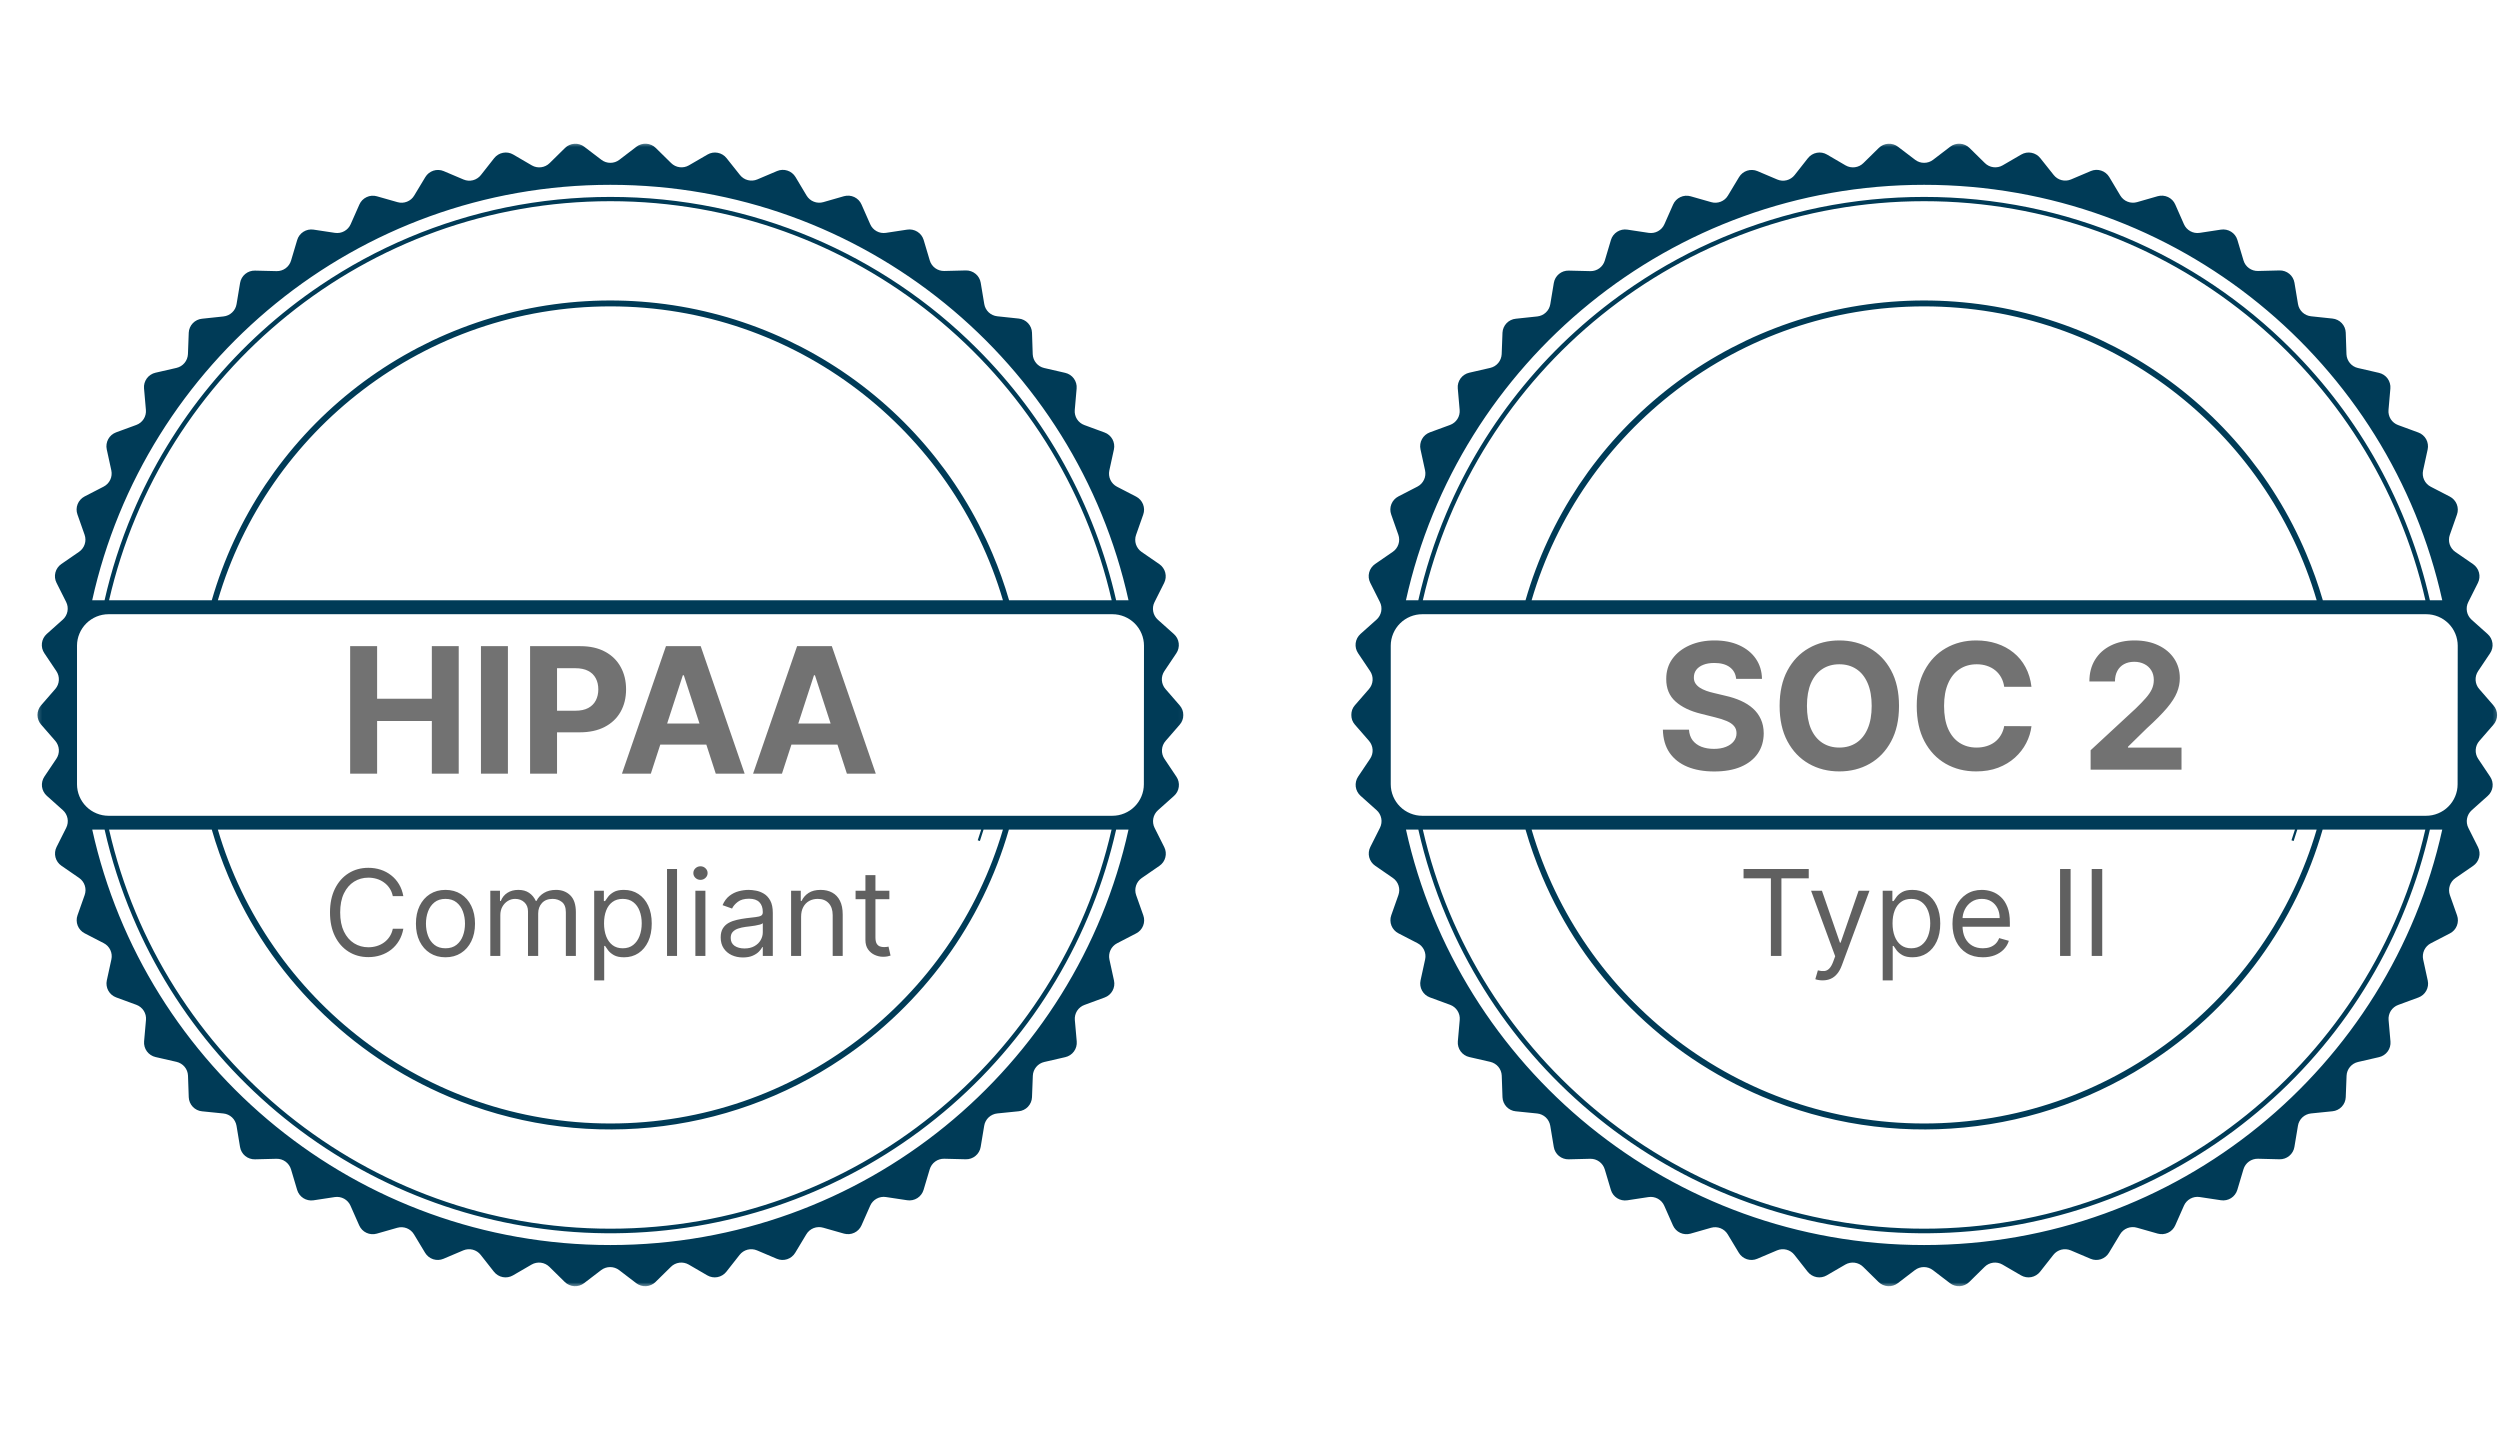
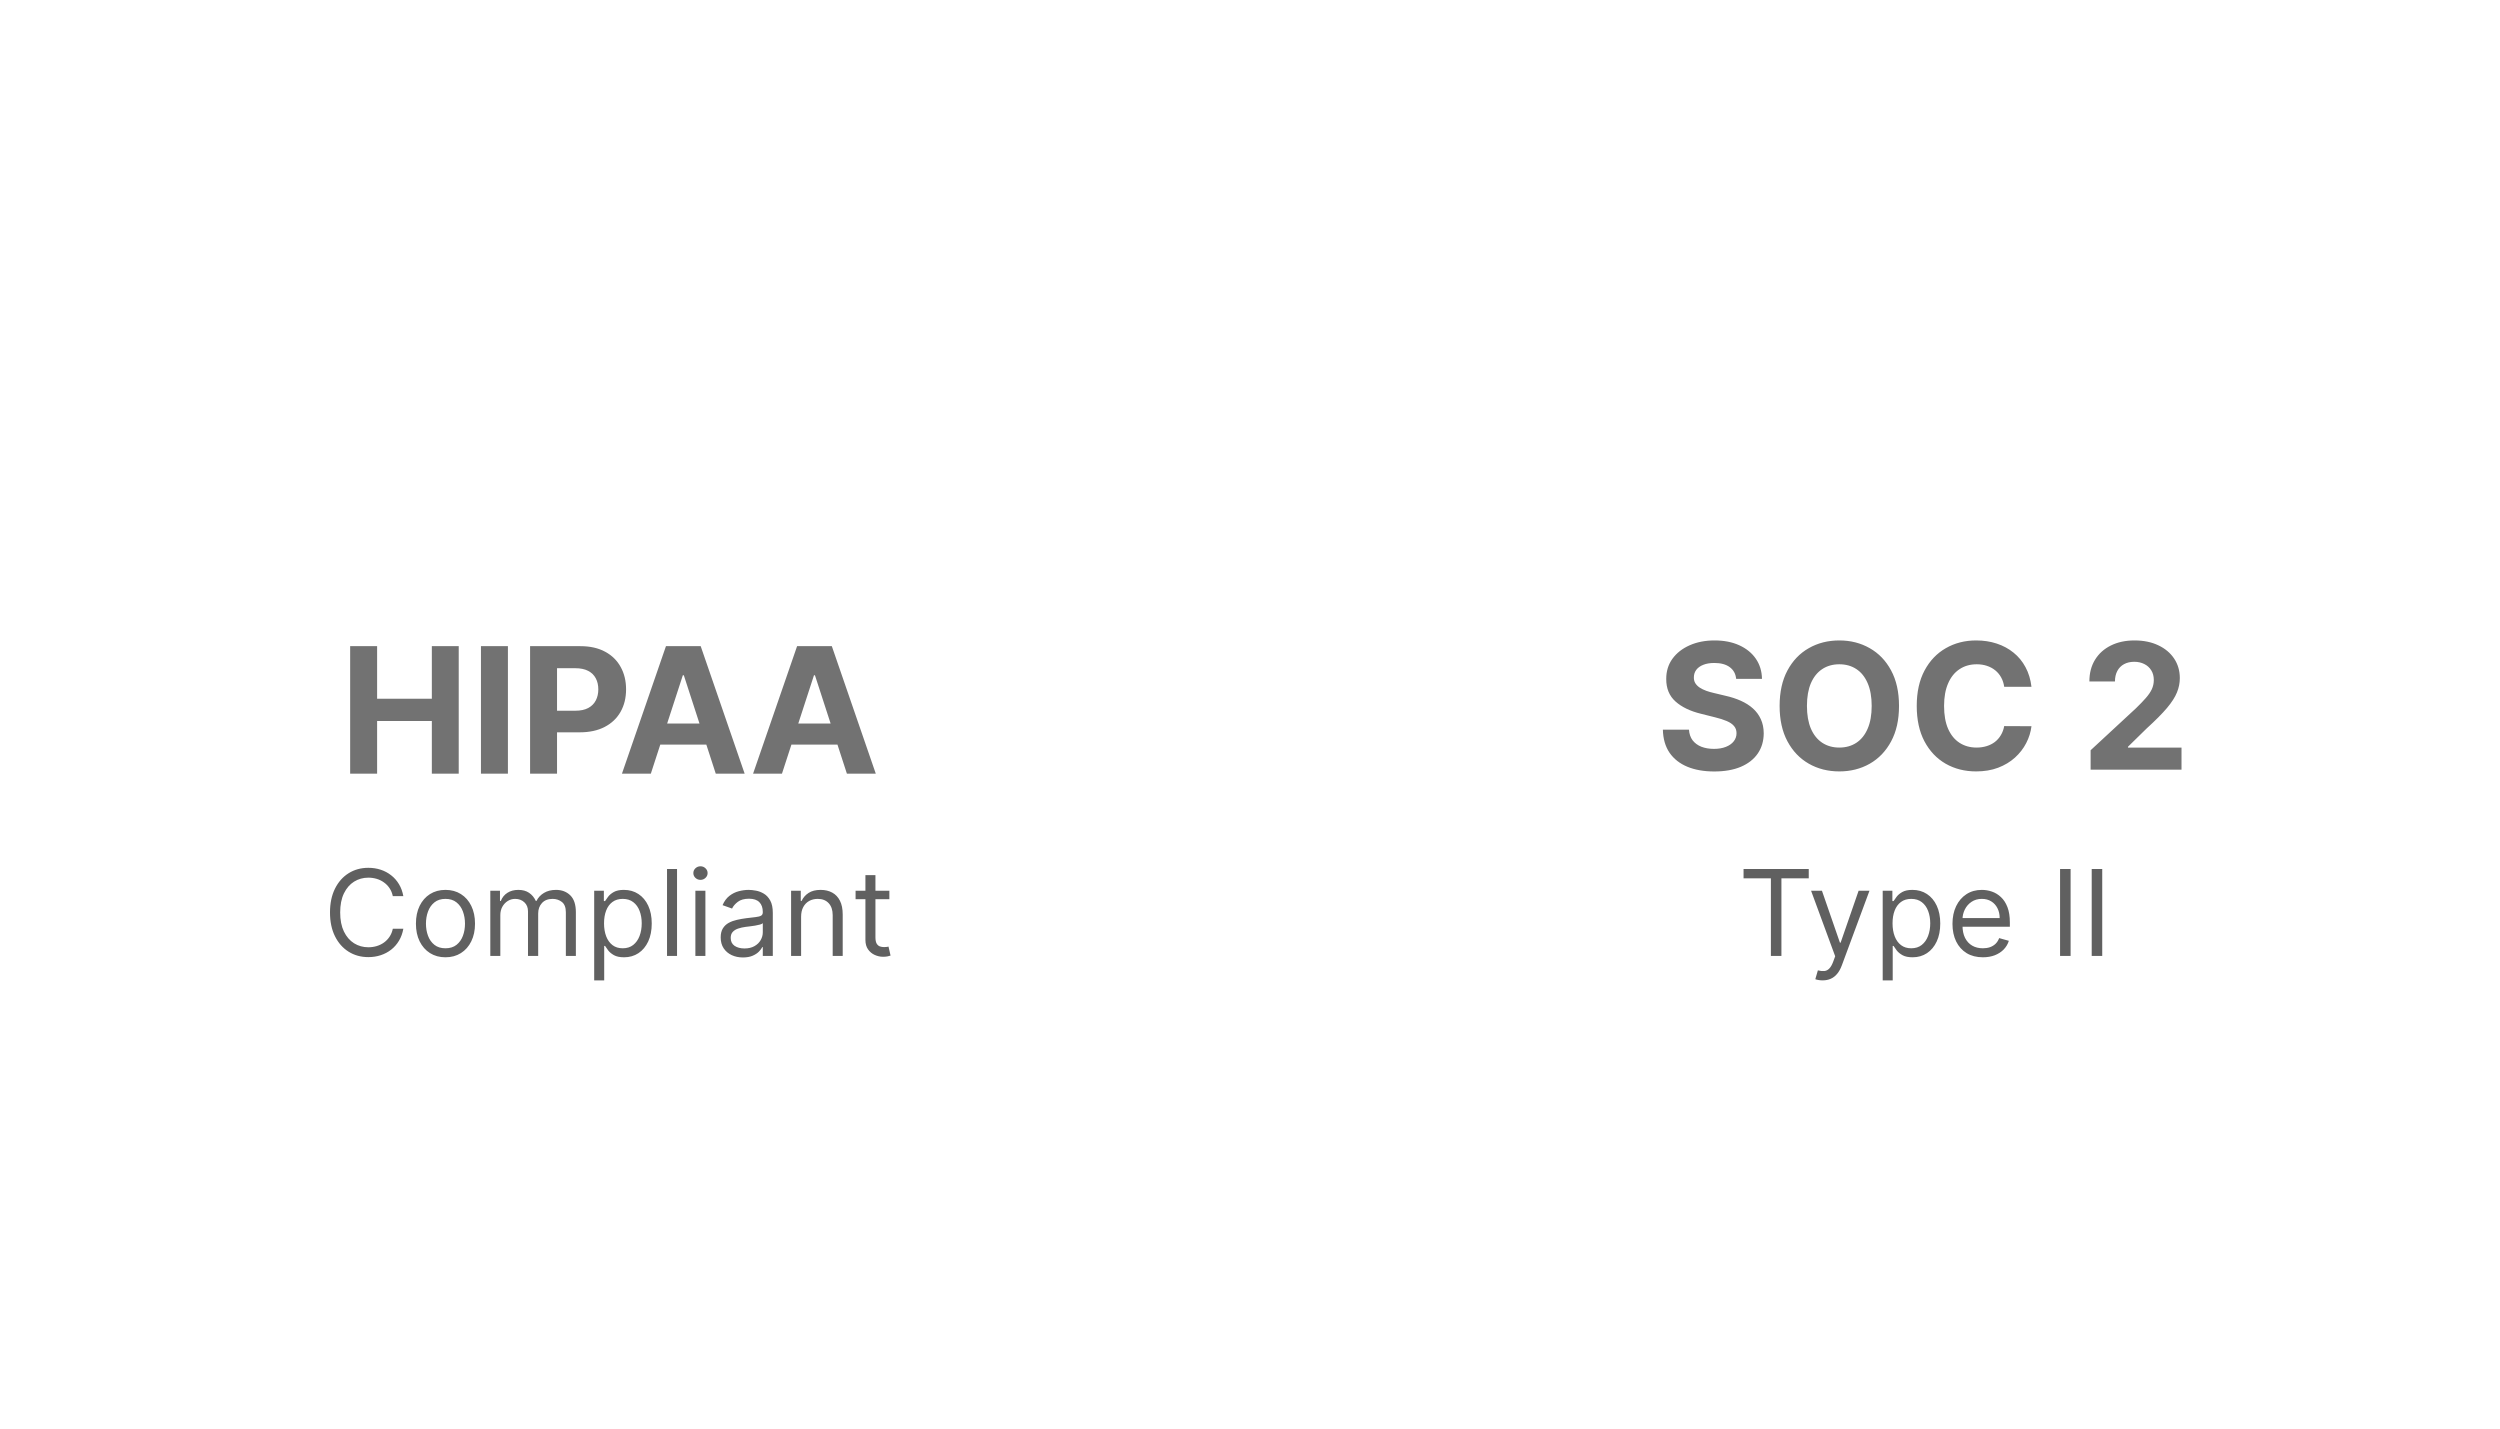
<svg xmlns="http://www.w3.org/2000/svg" width="502" height="287" viewBox="0 0 502 287" fill="none">
  <path opacity="0.88" d="M70.312 155.35V129.75H75.725V140.312H86.713V129.75H92.112V155.35H86.713V144.775H75.725V155.35H70.312ZM101.988 129.75V155.35H96.575V129.75H101.988ZM106.441 155.35V129.75H116.541C118.482 129.75 120.136 130.12 121.503 130.862C122.87 131.595 123.911 132.616 124.628 133.925C125.353 135.225 125.716 136.725 125.716 138.425C125.716 140.125 125.349 141.625 124.616 142.925C123.882 144.225 122.82 145.237 121.428 145.962C120.045 146.687 118.37 147.05 116.403 147.05H109.966V142.712H115.528C116.57 142.712 117.428 142.533 118.103 142.175C118.786 141.808 119.295 141.304 119.628 140.662C119.97 140.012 120.141 139.266 120.141 138.425C120.141 137.575 119.97 136.833 119.628 136.2C119.295 135.558 118.786 135.062 118.103 134.712C117.42 134.354 116.553 134.175 115.503 134.175H111.853V155.35H106.441ZM130.688 155.35H124.888L133.725 129.75H140.7L149.525 155.35H143.725L137.313 135.6H137.113L130.688 155.35ZM130.325 145.287H144.025V149.512H130.325V145.287ZM157.019 155.35H151.219L160.056 129.75H167.031L175.856 155.35H170.056L163.644 135.6H163.444L157.019 155.35ZM156.656 145.287H170.356V149.512H156.656V145.287Z" fill="#606060" />
  <mask id="mask0_11449_231" style="mask-type:luminance" maskUnits="userSpaceOnUse" x="7" y="28" width="231" height="231">
    <path d="M7.2 28.55H237.971V258.45H7.2V28.55Z" fill="white" />
  </mask>
  <g mask="url(#mask0_11449_231)">
-     <path d="M234.029 138.354C233.813 138.113 233.646 137.838 233.521 137.538C233.396 137.238 233.325 136.925 233.304 136.6C233.283 136.275 233.317 135.954 233.4 135.642C233.488 135.329 233.621 135.038 233.8 134.767L236.208 131.175C236.408 130.879 236.55 130.559 236.629 130.209C236.713 129.863 236.733 129.513 236.688 129.159C236.642 128.8 236.538 128.467 236.371 128.15C236.204 127.834 235.988 127.559 235.721 127.321L232.5 124.442C232.258 124.225 232.054 123.975 231.896 123.692C231.733 123.409 231.625 123.109 231.563 122.788C231.504 122.471 231.496 122.15 231.538 121.825C231.583 121.504 231.679 121.196 231.825 120.909L233.767 117.042C233.925 116.721 234.025 116.384 234.063 116.029C234.1 115.675 234.071 115.325 233.983 114.979C233.896 114.634 233.746 114.317 233.542 114.025C233.338 113.729 233.088 113.484 232.796 113.279L229.233 110.825C228.967 110.642 228.733 110.421 228.542 110.159C228.346 109.896 228.2 109.613 228.096 109.304C227.996 108.996 227.95 108.679 227.954 108.354C227.954 108.029 228.013 107.713 228.121 107.409L229.558 103.329C229.679 102.992 229.733 102.646 229.729 102.288C229.721 101.934 229.65 101.588 229.521 101.254C229.388 100.925 229.204 100.625 228.963 100.359C228.725 100.096 228.446 99.879 228.129 99.717L224.288 97.73C223.996 97.579 223.742 97.388 223.517 97.154C223.288 96.921 223.108 96.654 222.971 96.363C222.829 96.067 222.742 95.759 222.708 95.438C222.671 95.113 222.688 94.792 222.754 94.475L223.675 90.246C223.75 89.9 223.763 89.546 223.708 89.196C223.658 88.842 223.546 88.509 223.375 88.196C223.204 87.884 222.979 87.613 222.708 87.379C222.442 87.146 222.138 86.967 221.8 86.846L217.738 85.35C217.433 85.242 217.154 85.084 216.9 84.879C216.646 84.675 216.433 84.438 216.258 84.163C216.083 83.888 215.958 83.592 215.883 83.275C215.804 82.963 215.783 82.642 215.813 82.317L216.188 78.009C216.221 77.654 216.188 77.305 216.088 76.959C215.992 76.613 215.838 76.296 215.629 76.009C215.417 75.721 215.163 75.475 214.863 75.279C214.563 75.084 214.238 74.946 213.888 74.867L209.675 73.896C209.358 73.825 209.058 73.704 208.783 73.534C208.508 73.363 208.263 73.154 208.058 72.904C207.85 72.654 207.688 72.379 207.571 72.079C207.454 71.775 207.388 71.463 207.371 71.138L207.225 66.796C207.213 66.438 207.138 66.096 207 65.767C206.858 65.438 206.671 65.142 206.425 64.884C206.179 64.625 205.9 64.417 205.579 64.259C205.258 64.1 204.921 64.004 204.567 63.967L200.258 63.509C199.938 63.475 199.625 63.392 199.329 63.255C199.033 63.121 198.767 62.942 198.529 62.721C198.292 62.496 198.1 62.242 197.946 61.955C197.792 61.667 197.688 61.363 197.638 61.042L196.929 56.779C196.871 56.425 196.75 56.096 196.575 55.788C196.396 55.475 196.171 55.209 195.892 54.984C195.617 54.755 195.313 54.584 194.975 54.467C194.638 54.35 194.288 54.296 193.933 54.304L189.608 54.413C189.283 54.417 188.963 54.375 188.654 54.279C188.342 54.179 188.054 54.038 187.792 53.846C187.529 53.654 187.304 53.425 187.117 53.163C186.929 52.896 186.788 52.609 186.696 52.296L185.463 48.159C185.358 47.821 185.196 47.509 184.979 47.225C184.758 46.942 184.5 46.709 184.196 46.521C183.896 46.334 183.567 46.205 183.221 46.134C182.871 46.063 182.521 46.054 182.167 46.109L177.888 46.759C177.567 46.804 177.246 46.8 176.925 46.746C176.604 46.688 176.304 46.58 176.021 46.425C175.733 46.267 175.483 46.067 175.263 45.83C175.042 45.588 174.867 45.321 174.738 45.025L172.988 41.054C172.846 40.725 172.646 40.434 172.4 40.179C172.15 39.925 171.863 39.721 171.542 39.567C171.217 39.417 170.879 39.325 170.521 39.296C170.167 39.267 169.817 39.3 169.471 39.396L165.308 40.592C164.996 40.684 164.675 40.717 164.35 40.7C164.029 40.684 163.713 40.617 163.413 40.496C163.108 40.38 162.833 40.213 162.588 40.005C162.338 39.792 162.129 39.546 161.963 39.271L159.733 35.538C159.55 35.234 159.317 34.971 159.038 34.75C158.758 34.529 158.454 34.363 158.113 34.255C157.775 34.142 157.429 34.096 157.075 34.109C156.721 34.125 156.379 34.2 156.05 34.338L152.067 36.029C151.767 36.154 151.454 36.234 151.129 36.255C150.804 36.279 150.483 36.255 150.171 36.171C149.854 36.092 149.563 35.963 149.288 35.784C149.017 35.605 148.779 35.388 148.579 35.134L145.892 31.755C145.671 31.475 145.408 31.242 145.1 31.055C144.796 30.871 144.467 30.746 144.117 30.68C143.767 30.609 143.417 30.609 143.063 30.667C142.713 30.73 142.379 30.846 142.071 31.029L138.333 33.2C138.05 33.363 137.75 33.48 137.429 33.542C137.113 33.605 136.792 33.617 136.467 33.575C136.146 33.534 135.838 33.442 135.546 33.3C135.254 33.154 134.992 32.971 134.763 32.742L131.679 29.709C131.425 29.459 131.133 29.259 130.808 29.113C130.483 28.967 130.142 28.88 129.783 28.859C129.429 28.834 129.079 28.875 128.738 28.98C128.396 29.084 128.083 29.242 127.8 29.459L124.363 32.088C124.104 32.288 123.821 32.438 123.513 32.542C123.204 32.646 122.888 32.696 122.563 32.696C122.238 32.696 121.921 32.646 121.613 32.542C121.304 32.438 121.021 32.288 120.763 32.088L117.325 29.471C117.042 29.25 116.729 29.092 116.388 28.988C116.046 28.884 115.696 28.846 115.342 28.867C114.983 28.892 114.642 28.975 114.317 29.121C113.992 29.267 113.7 29.467 113.45 29.717L110.367 32.75C110.133 32.98 109.871 33.167 109.579 33.309C109.288 33.45 108.979 33.542 108.658 33.584C108.333 33.625 108.013 33.617 107.696 33.55C107.375 33.488 107.075 33.375 106.796 33.213L103.054 31.029C102.746 30.846 102.417 30.73 102.063 30.667C101.713 30.609 101.358 30.609 101.008 30.68C100.658 30.746 100.329 30.871 100.025 31.055C99.721 31.242 99.454 31.475 99.234 31.755L96.563 35.15C96.363 35.409 96.125 35.625 95.85 35.8C95.579 35.98 95.288 36.109 94.971 36.192C94.654 36.271 94.334 36.3 94.008 36.275C93.688 36.25 93.375 36.175 93.075 36.046L89.088 34.355C88.763 34.217 88.421 34.142 88.067 34.13C87.709 34.113 87.363 34.163 87.025 34.271C86.688 34.384 86.379 34.546 86.1 34.767C85.825 34.988 85.592 35.25 85.409 35.554L83.175 39.263C83.008 39.546 82.8 39.792 82.554 40.005C82.304 40.213 82.029 40.38 81.725 40.5C81.421 40.621 81.104 40.688 80.779 40.705C80.454 40.721 80.133 40.684 79.817 40.592L75.675 39.413C75.334 39.313 74.984 39.279 74.629 39.309C74.271 39.338 73.933 39.429 73.609 39.584C73.288 39.734 73 39.938 72.75 40.192C72.5 40.45 72.304 40.742 72.163 41.067L70.413 45.025C70.284 45.321 70.109 45.588 69.888 45.83C69.667 46.067 69.417 46.267 69.129 46.425C68.846 46.58 68.542 46.688 68.225 46.746C67.904 46.8 67.584 46.804 67.263 46.759L62.959 46.109C62.604 46.054 62.254 46.067 61.904 46.138C61.554 46.213 61.229 46.346 60.925 46.538C60.625 46.73 60.367 46.967 60.15 47.25C59.934 47.534 59.775 47.85 59.675 48.192L58.442 52.33C58.35 52.642 58.209 52.929 58.021 53.192C57.834 53.459 57.604 53.688 57.342 53.88C57.079 54.071 56.792 54.213 56.483 54.309C56.171 54.409 55.854 54.45 55.529 54.442L51.204 54.338C50.846 54.33 50.5 54.384 50.163 54.496C49.825 54.613 49.517 54.788 49.242 55.013C48.967 55.242 48.742 55.509 48.563 55.817C48.383 56.13 48.267 56.459 48.209 56.809L47.5 61.075C47.446 61.396 47.342 61.7 47.192 61.988C47.038 62.275 46.842 62.529 46.604 62.75C46.367 62.975 46.1 63.154 45.804 63.288C45.508 63.421 45.2 63.509 44.875 63.542L40.571 64C40.217 64.034 39.879 64.129 39.563 64.284C39.242 64.438 38.959 64.646 38.717 64.9C38.471 65.159 38.279 65.45 38.138 65.775C37.996 66.1 37.917 66.442 37.9 66.796L37.738 71.117C37.721 71.438 37.654 71.754 37.538 72.055C37.421 72.359 37.258 72.634 37.05 72.884C36.842 73.134 36.6 73.342 36.325 73.513C36.046 73.68 35.75 73.8 35.434 73.875L31.221 74.842C30.871 74.921 30.546 75.059 30.246 75.259C29.946 75.454 29.692 75.696 29.479 75.984C29.271 76.275 29.117 76.592 29.017 76.934C28.921 77.279 28.888 77.629 28.921 77.988L29.296 82.296C29.325 82.617 29.304 82.938 29.225 83.254C29.15 83.571 29.025 83.863 28.85 84.138C28.675 84.413 28.463 84.654 28.209 84.855C27.954 85.059 27.675 85.217 27.371 85.329L23.304 86.821C22.971 86.946 22.667 87.125 22.396 87.355C22.125 87.588 21.904 87.863 21.733 88.175C21.563 88.488 21.45 88.817 21.4 89.171C21.346 89.525 21.358 89.875 21.433 90.225L22.354 94.454C22.421 94.771 22.438 95.092 22.4 95.413C22.367 95.738 22.279 96.046 22.138 96.338C22 96.634 21.817 96.896 21.592 97.134C21.367 97.367 21.108 97.559 20.821 97.709L16.979 99.692C16.663 99.859 16.384 100.071 16.146 100.338C15.904 100.6 15.721 100.9 15.588 101.234C15.454 101.563 15.388 101.909 15.379 102.267C15.375 102.621 15.429 102.971 15.55 103.304L16.988 107.384C17.096 107.692 17.15 108.004 17.154 108.329C17.159 108.654 17.113 108.971 17.009 109.279C16.909 109.592 16.763 109.875 16.567 110.134C16.375 110.396 16.142 110.617 15.875 110.804L12.313 113.259C12.021 113.459 11.771 113.709 11.567 114C11.363 114.292 11.213 114.613 11.125 114.959C11.038 115.304 11.008 115.654 11.046 116.009C11.084 116.363 11.184 116.7 11.342 117.017L13.284 120.884C13.429 121.175 13.525 121.479 13.571 121.804C13.613 122.125 13.604 122.446 13.546 122.767C13.483 123.084 13.371 123.388 13.213 123.671C13.054 123.954 12.85 124.2 12.608 124.421L9.388 127.296C9.121 127.538 8.9 127.817 8.733 128.134C8.567 128.45 8.463 128.792 8.417 129.146C8.375 129.504 8.396 129.859 8.479 130.209C8.567 130.554 8.708 130.879 8.913 131.175L11.321 134.767C11.5 135.038 11.633 135.329 11.721 135.642C11.804 135.954 11.838 136.275 11.817 136.6C11.796 136.925 11.725 137.238 11.6 137.538C11.475 137.838 11.309 138.113 11.096 138.354L8.254 141.621C8.021 141.888 7.842 142.192 7.717 142.525C7.592 142.859 7.529 143.204 7.529 143.559C7.529 143.917 7.592 144.263 7.717 144.596C7.842 144.929 8.021 145.229 8.254 145.5L11.096 148.763C11.309 149.009 11.475 149.279 11.6 149.584C11.725 149.884 11.796 150.196 11.817 150.521C11.838 150.846 11.804 151.163 11.721 151.479C11.633 151.792 11.5 152.084 11.321 152.354L8.913 155.942C8.713 156.242 8.575 156.563 8.492 156.909C8.408 157.259 8.392 157.609 8.433 157.963C8.479 158.317 8.583 158.654 8.75 158.967C8.917 159.284 9.133 159.563 9.4 159.8L12.621 162.679C12.867 162.896 13.067 163.146 13.225 163.425C13.388 163.709 13.496 164.013 13.559 164.329C13.621 164.65 13.629 164.971 13.584 165.292C13.538 165.617 13.446 165.921 13.3 166.213L11.358 170.079C11.196 170.396 11.1 170.734 11.063 171.088C11.025 171.446 11.05 171.796 11.138 172.138C11.229 172.484 11.375 172.804 11.579 173.096C11.784 173.388 12.034 173.638 12.329 173.838L15.888 176.292C16.159 176.479 16.388 176.7 16.584 176.963C16.775 177.221 16.925 177.504 17.025 177.817C17.125 178.125 17.175 178.442 17.171 178.767C17.167 179.092 17.108 179.404 17.004 179.713L15.563 183.792C15.442 184.125 15.388 184.475 15.396 184.829C15.4 185.188 15.471 185.534 15.6 185.863C15.733 186.196 15.917 186.496 16.159 186.759C16.396 187.025 16.675 187.238 16.992 187.404L20.834 189.388C21.125 189.538 21.379 189.729 21.608 189.963C21.834 190.2 22.013 190.463 22.154 190.759C22.292 191.05 22.379 191.359 22.417 191.684C22.454 192.004 22.438 192.325 22.367 192.642L21.446 196.871C21.371 197.221 21.358 197.571 21.413 197.925C21.463 198.279 21.575 198.609 21.746 198.921C21.921 199.234 22.142 199.509 22.413 199.742C22.683 199.971 22.983 200.15 23.321 200.275L27.384 201.767C27.688 201.879 27.967 202.038 28.221 202.242C28.475 202.446 28.688 202.684 28.863 202.959C29.038 203.234 29.163 203.525 29.242 203.842C29.317 204.159 29.342 204.479 29.313 204.8L28.933 209.109C28.904 209.467 28.938 209.817 29.034 210.163C29.129 210.504 29.284 210.821 29.496 211.113C29.704 211.4 29.963 211.642 30.263 211.838C30.558 212.038 30.884 212.175 31.233 212.254L35.45 213.221C35.767 213.296 36.063 213.417 36.338 213.588C36.617 213.754 36.858 213.963 37.067 214.213C37.275 214.463 37.438 214.738 37.554 215.042C37.671 215.342 37.733 215.659 37.75 215.979L37.9 220.325C37.917 220.679 37.992 221.025 38.129 221.354C38.267 221.679 38.459 221.975 38.7 222.234C38.946 222.496 39.229 222.704 39.55 222.863C39.867 223.021 40.204 223.117 40.563 223.15L44.867 223.588C45.192 223.621 45.5 223.704 45.796 223.842C46.092 223.975 46.358 224.154 46.596 224.375C46.834 224.6 47.029 224.854 47.179 225.142C47.334 225.429 47.438 225.734 47.492 226.054L48.2 230.317C48.258 230.671 48.375 231 48.554 231.309C48.729 231.621 48.959 231.888 49.233 232.117C49.508 232.342 49.813 232.513 50.154 232.629C50.492 232.746 50.838 232.8 51.196 232.792L55.521 232.684C55.846 232.679 56.163 232.721 56.475 232.817C56.783 232.917 57.071 233.059 57.334 233.25C57.596 233.442 57.821 233.671 58.008 233.934C58.2 234.2 58.338 234.488 58.434 234.8L59.667 238.938C59.767 239.279 59.925 239.592 60.142 239.879C60.358 240.163 60.617 240.4 60.917 240.592C61.221 240.784 61.546 240.917 61.896 240.988C62.246 241.063 62.596 241.075 62.95 241.021L67.229 240.371C67.55 240.321 67.871 240.329 68.192 240.384C68.513 240.442 68.813 240.55 69.1 240.704C69.383 240.863 69.633 241.059 69.854 241.3C70.075 241.538 70.25 241.809 70.379 242.104L72.129 246.063C72.275 246.388 72.471 246.679 72.717 246.934C72.967 247.192 73.254 247.396 73.575 247.546C73.9 247.7 74.238 247.788 74.596 247.817C74.95 247.85 75.3 247.813 75.646 247.717L79.788 246.534C80.1 246.446 80.417 246.413 80.742 246.425C81.067 246.442 81.379 246.513 81.683 246.629C81.984 246.75 82.258 246.917 82.508 247.125C82.754 247.338 82.963 247.579 83.129 247.859L85.363 251.567C85.546 251.871 85.779 252.134 86.054 252.354C86.334 252.575 86.642 252.742 86.979 252.854C87.317 252.963 87.663 253.009 88.021 252.996C88.375 252.984 88.717 252.904 89.042 252.767L93.029 251.075C93.329 250.95 93.642 250.875 93.963 250.85C94.288 250.825 94.609 250.854 94.925 250.934C95.238 251.017 95.534 251.146 95.804 251.321C96.079 251.5 96.317 251.717 96.517 251.975L99.188 255.371C99.409 255.65 99.675 255.884 99.979 256.067C100.283 256.254 100.613 256.379 100.963 256.446C101.313 256.513 101.667 256.517 102.017 256.454C102.371 256.396 102.7 256.275 103.008 256.096L106.75 253.921C107.029 253.759 107.329 253.646 107.65 253.584C107.967 253.517 108.288 253.509 108.613 253.55C108.933 253.592 109.242 253.684 109.533 253.825C109.825 253.967 110.088 254.154 110.321 254.384L113.404 257.417C113.654 257.667 113.946 257.867 114.271 258.013C114.596 258.159 114.938 258.242 115.296 258.267C115.65 258.288 116 258.25 116.342 258.146C116.683 258.042 116.996 257.879 117.279 257.663L120.717 255.034C120.975 254.838 121.258 254.688 121.567 254.584C121.875 254.479 122.192 254.429 122.517 254.429C122.842 254.429 123.158 254.479 123.467 254.584C123.775 254.688 124.058 254.838 124.317 255.034L127.754 257.663C128.038 257.879 128.35 258.042 128.692 258.146C129.033 258.25 129.383 258.288 129.738 258.267C130.096 258.242 130.438 258.159 130.763 258.013C131.088 257.867 131.379 257.667 131.633 257.417L134.717 254.384C134.946 254.154 135.208 253.967 135.5 253.825C135.792 253.684 136.1 253.592 136.421 253.55C136.746 253.509 137.067 253.517 137.383 253.584C137.704 253.646 138.004 253.759 138.288 253.921L142.025 256.096C142.333 256.275 142.667 256.396 143.017 256.454C143.371 256.517 143.721 256.513 144.071 256.446C144.421 256.379 144.75 256.254 145.054 256.067C145.363 255.884 145.625 255.65 145.846 255.371L148.517 251.975C148.721 251.717 148.954 251.5 149.229 251.321C149.5 251.146 149.796 251.017 150.108 250.934C150.425 250.854 150.746 250.825 151.071 250.85C151.396 250.875 151.708 250.95 152.008 251.075L155.992 252.767C156.317 252.904 156.658 252.984 157.017 252.996C157.371 253.009 157.717 252.963 158.054 252.854C158.392 252.742 158.7 252.575 158.979 252.354C159.258 252.134 159.488 251.871 159.671 251.567L161.904 247.859C162.071 247.575 162.283 247.325 162.533 247.109C162.788 246.892 163.067 246.725 163.375 246.604C163.683 246.484 164.004 246.417 164.333 246.404C164.667 246.388 164.992 246.429 165.308 246.525L169.471 247.709C169.817 247.804 170.167 247.838 170.521 247.809C170.879 247.779 171.217 247.692 171.542 247.538C171.863 247.388 172.15 247.184 172.4 246.925C172.646 246.671 172.846 246.379 172.988 246.054L174.738 242.096C174.867 241.796 175.042 241.529 175.263 241.292C175.483 241.05 175.733 240.854 176.021 240.696C176.304 240.538 176.604 240.434 176.925 240.375C177.246 240.317 177.567 240.313 177.888 240.363L182.167 241.009C182.521 241.063 182.871 241.054 183.221 240.979C183.571 240.909 183.896 240.775 184.2 240.584C184.5 240.392 184.763 240.154 184.975 239.867C185.192 239.584 185.35 239.271 185.454 238.929L186.688 234.792C186.779 234.479 186.921 234.192 187.108 233.925C187.296 233.659 187.521 233.434 187.783 233.242C188.046 233.05 188.333 232.904 188.646 232.809C188.954 232.713 189.271 232.667 189.6 232.675L193.925 232.784C194.279 232.792 194.629 232.738 194.967 232.621C195.304 232.504 195.608 232.334 195.883 232.104C196.158 231.879 196.388 231.609 196.563 231.3C196.742 230.992 196.863 230.663 196.917 230.309L197.629 226.042C197.679 225.721 197.783 225.417 197.938 225.134C198.088 224.846 198.283 224.592 198.521 224.367C198.758 224.146 199.025 223.967 199.321 223.834C199.617 223.696 199.925 223.613 200.25 223.579L204.558 223.142C204.913 223.109 205.25 223.013 205.571 222.854C205.892 222.7 206.175 222.492 206.417 222.234C206.663 221.975 206.854 221.679 206.996 221.35C207.133 221.025 207.208 220.679 207.225 220.325L207.392 216.004C207.404 215.679 207.471 215.367 207.588 215.063C207.704 214.763 207.867 214.488 208.075 214.238C208.283 213.988 208.525 213.779 208.8 213.609C209.079 213.438 209.375 213.317 209.692 213.246L213.908 212.275C214.254 212.196 214.579 212.059 214.879 211.863C215.179 211.667 215.433 211.425 215.646 211.134C215.858 210.846 216.013 210.529 216.108 210.184C216.204 209.838 216.238 209.488 216.208 209.134L215.829 204.825C215.8 204.5 215.825 204.184 215.9 203.867C215.979 203.55 216.104 203.254 216.275 202.979C216.45 202.704 216.667 202.467 216.921 202.263C217.171 202.059 217.45 201.9 217.758 201.792L221.821 200.296C222.154 200.175 222.458 199.996 222.729 199.763C223 199.529 223.221 199.259 223.392 198.946C223.567 198.634 223.675 198.3 223.729 197.946C223.779 197.596 223.767 197.246 223.692 196.896L222.771 192.667C222.704 192.35 222.688 192.029 222.725 191.704C222.763 191.384 222.85 191.075 222.988 190.779C223.125 190.488 223.308 190.221 223.533 189.988C223.758 189.754 224.017 189.563 224.304 189.413L228.146 187.425C228.463 187.263 228.742 187.046 228.983 186.784C229.221 186.517 229.408 186.221 229.538 185.888C229.671 185.554 229.738 185.213 229.746 184.854C229.754 184.496 229.696 184.15 229.579 183.813L228.138 179.738C228.029 179.429 227.975 179.113 227.971 178.788C227.967 178.463 228.017 178.146 228.117 177.838C228.217 177.529 228.363 177.246 228.558 176.984C228.754 176.725 228.983 176.5 229.25 176.317L232.813 173.863C233.108 173.659 233.354 173.413 233.563 173.121C233.767 172.825 233.913 172.509 234 172.163C234.092 171.817 234.117 171.467 234.079 171.113C234.042 170.759 233.942 170.421 233.783 170.1L231.842 166.234C231.696 165.946 231.6 165.638 231.558 165.317C231.513 164.992 231.521 164.671 231.583 164.354C231.642 164.034 231.754 163.734 231.913 163.45C232.075 163.167 232.275 162.917 232.517 162.7L235.738 159.821C236.004 159.584 236.221 159.309 236.388 158.992C236.554 158.675 236.663 158.342 236.704 157.988C236.75 157.629 236.733 157.279 236.65 156.934C236.567 156.584 236.425 156.263 236.225 155.967L233.821 152.375C233.638 152.104 233.504 151.813 233.421 151.5C233.333 151.188 233.304 150.867 233.325 150.542C233.342 150.217 233.417 149.904 233.538 149.604C233.663 149.304 233.833 149.029 234.046 148.788L236.883 145.521C237.121 145.254 237.3 144.954 237.425 144.617C237.55 144.284 237.613 143.938 237.613 143.584C237.613 143.225 237.55 142.879 237.425 142.546C237.3 142.213 237.121 141.913 236.883 141.642L234.029 138.354ZM122.563 37.113C173.496 37.113 216.071 72.817 226.604 120.534H224.121C223.038 115.775 221.629 111.113 219.888 106.55C218.15 101.988 216.096 97.571 213.733 93.296C211.371 89.021 208.721 84.938 205.779 81.038C202.842 77.138 199.642 73.463 196.183 70.013C191.438 65.263 186.279 61.017 180.713 57.267C175.142 53.517 169.267 50.334 163.083 47.717C156.771 45.05 150.258 43.025 143.546 41.65C136.621 40.242 129.629 39.542 122.563 39.542C115.5 39.542 108.504 40.242 101.583 41.65C94.921 43.013 88.459 45.013 82.196 47.646C75.929 50.279 69.979 53.5 64.35 57.3C60.184 60.109 56.242 63.2 52.525 66.575C48.809 69.95 45.35 73.575 42.158 77.45C38.963 81.325 36.067 85.409 33.463 89.7C30.858 93.992 28.579 98.45 26.621 103.071C24.225 108.725 22.35 114.55 20.996 120.538H18.513C29.058 72.817 71.633 37.113 122.563 37.113ZM199.288 111.179C198.458 109.213 197.55 107.284 196.571 105.384C195.592 103.488 194.542 101.629 193.417 99.813C192.296 97.996 191.104 96.225 189.846 94.5C188.583 92.779 187.263 91.105 185.871 89.48C184.483 87.859 183.038 86.292 181.525 84.779C180.017 83.267 178.454 81.817 176.829 80.425C175.208 79.034 173.538 77.709 171.817 76.446C170.092 75.184 168.321 73.988 166.508 72.863C164.692 71.734 162.838 70.68 160.942 69.696C159.042 68.713 157.113 67.8 155.146 66.967C153.179 66.129 151.183 65.371 149.158 64.692C147.133 64.009 145.083 63.404 143.013 62.884C140.942 62.359 138.854 61.913 136.746 61.55C134.642 61.188 132.525 60.904 130.396 60.705C128.271 60.505 126.138 60.384 124 60.346C121.863 60.309 119.729 60.355 117.596 60.484C115.463 60.609 113.338 60.817 111.221 61.109C109.104 61.4 107 61.771 104.913 62.225C102.825 62.675 100.754 63.209 98.709 63.821C96.663 64.43 94.642 65.121 92.646 65.888C90.65 66.654 88.692 67.496 86.758 68.413C84.829 69.334 82.942 70.321 81.088 71.388C79.234 72.45 77.425 73.584 75.659 74.784C73.892 75.988 72.175 77.254 70.508 78.588C68.838 79.925 67.225 81.321 65.663 82.779C64.104 84.238 62.6 85.754 61.158 87.329C59.713 88.9 58.334 90.529 57.017 92.209C55.696 93.888 54.446 95.617 53.258 97.392C52.075 99.171 50.959 100.992 49.917 102.85C48.871 104.713 47.9 106.613 47 108.55C46.1 110.488 45.279 112.459 44.533 114.459C43.783 116.459 43.117 118.484 42.525 120.534H21.904C32.379 74.7 73.546 40.4 122.563 40.4C171.579 40.4 212.746 74.7 223.225 120.534H202.625C201.7 117.35 200.588 114.234 199.288 111.179ZM201.388 120.534H43.746C53.729 86.467 85.292 61.521 122.563 61.521C159.833 61.521 191.4 86.467 201.388 120.534ZM122.563 250.004C71.633 250.004 29.058 214.304 18.521 166.584H21.004C22.358 172.575 24.233 178.396 26.629 184.05C27.692 186.571 28.85 189.042 30.108 191.467C31.367 193.892 32.717 196.263 34.163 198.584C35.608 200.904 37.142 203.163 38.767 205.359C40.388 207.559 42.096 209.692 43.888 211.754C45.675 213.817 47.546 215.809 49.496 217.725C51.442 219.642 53.463 221.479 55.554 223.238C57.65 224.996 59.809 226.671 62.033 228.259C64.258 229.846 66.542 231.346 68.883 232.754C71.229 234.163 73.621 235.475 76.071 236.696C78.517 237.913 81.008 239.038 83.542 240.059C86.079 241.084 88.65 242.009 91.258 242.829C93.863 243.65 96.5 244.367 99.167 244.979C101.829 245.596 104.513 246.104 107.217 246.504C109.925 246.909 112.638 247.204 115.367 247.392C118.096 247.584 120.825 247.663 123.563 247.638C126.296 247.613 129.025 247.479 131.746 247.238C134.471 246.996 137.183 246.646 139.879 246.192C142.575 245.738 145.25 245.179 147.9 244.517C150.554 243.85 153.175 243.084 155.767 242.213C158.358 241.342 160.913 240.371 163.425 239.296C165.942 238.225 168.413 237.054 170.833 235.788C173.258 234.525 175.625 233.163 177.942 231.713C180.258 230.259 182.513 228.717 184.708 227.088C186.9 225.454 189.025 223.742 191.088 221.946C193.146 220.146 195.129 218.271 197.042 216.317C198.95 214.363 200.783 212.338 202.533 210.238C204.288 208.142 205.95 205.979 207.533 203.75C209.113 201.521 210.604 199.229 212.004 196.884C213.404 194.538 214.708 192.142 215.921 189.692C217.133 187.242 218.246 184.75 219.258 182.213C220.275 179.675 221.188 177.104 222 174.496C222.808 171.884 223.517 169.25 224.121 166.584H226.604C216.071 214.304 173.496 250.004 122.563 250.004ZM196.763 168.879C197.017 168.125 197.267 167.354 197.5 166.579H201.388C191.4 200.65 159.833 225.596 122.563 225.596C85.292 225.596 53.729 200.65 43.746 166.584H197.021C196.8 167.304 196.558 168.029 196.325 168.729L196.763 168.879ZM45.842 175.938C50.063 185.917 56.004 194.738 63.667 202.396C71.334 210.054 80.154 215.996 90.133 220.225C93.313 221.567 96.563 222.709 99.879 223.65C103.2 224.588 106.567 225.321 109.979 225.842C113.388 226.363 116.821 226.671 120.267 226.763C123.717 226.859 127.158 226.738 130.596 226.404C134.029 226.071 137.429 225.525 140.796 224.771C144.163 224.013 147.471 223.05 150.717 221.884C153.963 220.717 157.125 219.35 160.2 217.788C163.279 216.229 166.246 214.484 169.104 212.55C173.129 209.842 176.888 206.809 180.379 203.442C183.871 200.075 187.042 196.434 189.896 192.517C192.754 188.596 195.246 184.459 197.375 180.104C199.504 175.75 201.242 171.242 202.583 166.584H223.204C212.746 212.417 171.579 246.721 122.563 246.721C73.546 246.721 32.379 212.417 21.904 166.584H42.525C43.442 169.771 44.55 172.888 45.842 175.938ZM229.688 157.484C229.688 157.9 229.646 158.309 229.567 158.717C229.483 159.125 229.363 159.521 229.204 159.904C229.046 160.288 228.85 160.65 228.617 160.996C228.388 161.342 228.125 161.663 227.829 161.954C227.538 162.25 227.217 162.509 226.871 162.742C226.525 162.971 226.158 163.167 225.775 163.325C225.392 163.484 224.996 163.604 224.588 163.688C224.179 163.767 223.767 163.809 223.354 163.809H21.796C21.379 163.809 20.971 163.767 20.563 163.688C20.154 163.604 19.759 163.484 19.375 163.325C18.992 163.167 18.625 162.971 18.279 162.742C17.933 162.509 17.613 162.25 17.321 161.954C17.025 161.663 16.763 161.342 16.534 160.996C16.3 160.65 16.104 160.288 15.946 159.904C15.788 159.521 15.667 159.125 15.584 158.717C15.504 158.309 15.463 157.9 15.463 157.484V129.638C15.463 129.221 15.504 128.813 15.588 128.404C15.671 128 15.792 127.604 15.954 127.225C16.113 126.842 16.308 126.479 16.542 126.134C16.771 125.792 17.034 125.471 17.329 125.179C17.621 124.888 17.942 124.625 18.288 124.396C18.634 124.167 18.996 123.971 19.379 123.813C19.763 123.654 20.159 123.538 20.563 123.454C20.971 123.375 21.384 123.334 21.796 123.334H223.375C223.792 123.334 224.204 123.375 224.613 123.454C225.017 123.538 225.413 123.659 225.8 123.817C226.183 123.975 226.546 124.171 226.892 124.4C227.238 124.634 227.558 124.896 227.854 125.188C228.146 125.479 228.408 125.8 228.642 126.146C228.871 126.492 229.067 126.854 229.225 127.238C229.388 127.621 229.508 128.017 229.588 128.425C229.671 128.834 229.713 129.242 229.713 129.659L229.688 157.484Z" fill="#003B57" />
-   </g>
+     </g>
  <path d="M80.99 179.95H78.876C78.751 179.342 78.533 178.808 78.22 178.348C77.913 177.888 77.538 177.501 77.095 177.189C76.658 176.871 76.172 176.632 75.638 176.473C75.104 176.314 74.547 176.234 73.967 176.234C72.911 176.234 71.953 176.501 71.095 177.035C70.243 177.57 69.564 178.356 69.058 179.396C68.558 180.436 68.308 181.712 68.308 183.223C68.308 184.734 68.558 186.01 69.058 187.05C69.564 188.089 70.243 188.876 71.095 189.41C71.953 189.945 72.911 190.212 73.967 190.212C74.547 190.212 75.104 190.132 75.638 189.973C76.172 189.814 76.658 189.578 77.095 189.266C77.538 188.947 77.913 188.558 78.22 188.098C78.533 187.632 78.751 187.098 78.876 186.496H80.99C80.831 187.388 80.541 188.186 80.121 188.891C79.7 189.595 79.178 190.195 78.553 190.689C77.928 191.177 77.226 191.55 76.448 191.805C75.675 192.061 74.848 192.189 73.967 192.189C72.479 192.189 71.155 191.825 69.996 191.098C68.837 190.371 67.925 189.337 67.26 187.996C66.595 186.655 66.263 185.064 66.263 183.223C66.263 181.382 66.595 179.791 67.26 178.45C67.925 177.109 68.837 176.075 69.996 175.348C71.155 174.621 72.479 174.257 73.967 174.257C74.848 174.257 75.675 174.385 76.448 174.641C77.226 174.896 77.928 175.271 78.553 175.766C79.178 176.254 79.7 176.851 80.121 177.555C80.541 178.254 80.831 179.052 80.99 179.95ZM89.451 192.223C88.269 192.223 87.232 191.942 86.34 191.379C85.454 190.817 84.761 190.03 84.261 189.018C83.766 188.007 83.519 186.825 83.519 185.473C83.519 184.109 83.766 182.919 84.261 181.902C84.761 180.885 85.454 180.095 86.34 179.533C87.232 178.97 88.269 178.689 89.451 178.689C90.633 178.689 91.667 178.97 92.553 179.533C93.445 180.095 94.139 180.885 94.633 181.902C95.133 182.919 95.383 184.109 95.383 185.473C95.383 186.825 95.133 188.007 94.633 189.018C94.139 190.03 93.445 190.817 92.553 191.379C91.667 191.942 90.633 192.223 89.451 192.223ZM89.451 190.416C90.349 190.416 91.087 190.186 91.667 189.726C92.246 189.266 92.675 188.66 92.954 187.91C93.232 187.16 93.371 186.348 93.371 185.473C93.371 184.598 93.232 183.783 92.954 183.027C92.675 182.271 92.246 181.66 91.667 181.195C91.087 180.729 90.349 180.496 89.451 180.496C88.553 180.496 87.815 180.729 87.235 181.195C86.656 181.66 86.227 182.271 85.948 183.027C85.67 183.783 85.531 184.598 85.531 185.473C85.531 186.348 85.67 187.16 85.948 187.91C86.227 188.66 86.656 189.266 87.235 189.726C87.815 190.186 88.553 190.416 89.451 190.416ZM98.453 191.95V178.859H100.396V180.905H100.567C100.84 180.206 101.28 179.663 101.888 179.277C102.496 178.885 103.226 178.689 104.078 178.689C104.942 178.689 105.661 178.885 106.234 179.277C106.814 179.663 107.266 180.206 107.59 180.905H107.726C108.061 180.229 108.564 179.692 109.234 179.294C109.905 178.891 110.709 178.689 111.646 178.689C112.817 178.689 113.774 179.055 114.519 179.788C115.263 180.516 115.635 181.649 115.635 183.189V191.95H113.624V183.189C113.624 182.223 113.359 181.533 112.831 181.118C112.303 180.703 111.68 180.496 110.965 180.496C110.044 180.496 109.331 180.774 108.825 181.331C108.32 181.882 108.067 182.581 108.067 183.427V191.95H106.021V182.984C106.021 182.24 105.78 181.641 105.297 181.186C104.814 180.726 104.192 180.496 103.43 180.496C102.908 180.496 102.419 180.635 101.965 180.913C101.516 181.192 101.152 181.578 100.874 182.072C100.601 182.561 100.465 183.126 100.465 183.768V191.95H98.453ZM119.313 196.859V178.859H121.256V180.939H121.494C121.642 180.712 121.847 180.422 122.108 180.07C122.375 179.712 122.756 179.393 123.25 179.115C123.75 178.831 124.426 178.689 125.278 178.689C126.381 178.689 127.352 178.964 128.193 179.516C129.034 180.067 129.69 180.848 130.162 181.859C130.634 182.871 130.869 184.064 130.869 185.439C130.869 186.825 130.634 188.027 130.162 189.044C129.69 190.055 129.037 190.839 128.202 191.396C127.367 191.947 126.403 192.223 125.313 192.223C124.472 192.223 123.798 192.084 123.293 191.805C122.787 191.521 122.398 191.2 122.125 190.842C121.852 190.479 121.642 190.177 121.494 189.939H121.324V196.859H119.313ZM121.29 185.405C121.29 186.393 121.435 187.266 121.725 188.021C122.014 188.771 122.438 189.359 122.994 189.785C123.551 190.206 124.233 190.416 125.04 190.416C125.881 190.416 126.582 190.195 127.145 189.751C127.713 189.302 128.139 188.7 128.423 187.945C128.713 187.183 128.858 186.337 128.858 185.405C128.858 184.484 128.716 183.655 128.432 182.916C128.153 182.172 127.73 181.584 127.162 181.152C126.6 180.714 125.892 180.496 125.04 180.496C124.222 180.496 123.534 180.703 122.977 181.118C122.421 181.527 122 182.101 121.716 182.839C121.432 183.572 121.29 184.427 121.29 185.405ZM135.949 174.496V191.95H133.938V174.496H135.949ZM139.633 191.95V178.859H141.644V191.95H139.633ZM140.656 176.677C140.264 176.677 139.926 176.544 139.641 176.277C139.363 176.01 139.224 175.689 139.224 175.314C139.224 174.939 139.363 174.618 139.641 174.351C139.926 174.084 140.264 173.95 140.656 173.95C141.048 173.95 141.383 174.084 141.661 174.351C141.945 174.618 142.087 174.939 142.087 175.314C142.087 175.689 141.945 176.01 141.661 176.277C141.383 176.544 141.048 176.677 140.656 176.677ZM149.18 192.257C148.351 192.257 147.598 192.101 146.922 191.788C146.246 191.47 145.709 191.013 145.311 190.416C144.913 189.814 144.715 189.087 144.715 188.234C144.715 187.484 144.862 186.876 145.158 186.41C145.453 185.939 145.848 185.57 146.342 185.302C146.837 185.035 147.382 184.837 147.979 184.706C148.581 184.57 149.186 184.462 149.794 184.382C150.59 184.28 151.234 184.203 151.729 184.152C152.229 184.095 152.592 184.001 152.82 183.871C153.053 183.74 153.169 183.513 153.169 183.189V183.121C153.169 182.28 152.939 181.626 152.479 181.16C152.024 180.695 151.334 180.462 150.408 180.462C149.448 180.462 148.695 180.672 148.149 181.092C147.604 181.513 147.22 181.962 146.999 182.439L145.09 181.757C145.43 180.962 145.885 180.342 146.453 179.899C147.027 179.45 147.652 179.138 148.328 178.962C149.01 178.78 149.68 178.689 150.34 178.689C150.76 178.689 151.243 178.74 151.788 178.842C152.34 178.939 152.871 179.141 153.382 179.447C153.899 179.754 154.328 180.217 154.669 180.837C155.01 181.456 155.18 182.285 155.18 183.325V191.95H153.169V190.177H153.067C152.93 190.462 152.703 190.766 152.385 191.089C152.067 191.413 151.644 191.689 151.115 191.916C150.587 192.143 149.942 192.257 149.18 192.257ZM149.487 190.45C150.283 190.45 150.953 190.294 151.499 189.981C152.05 189.669 152.465 189.266 152.743 188.771C153.027 188.277 153.169 187.757 153.169 187.212V185.371C153.084 185.473 152.896 185.567 152.607 185.652C152.323 185.731 151.993 185.802 151.618 185.865C151.249 185.922 150.888 185.973 150.536 186.018C150.189 186.058 149.908 186.092 149.692 186.121C149.169 186.189 148.68 186.3 148.226 186.453C147.777 186.601 147.413 186.825 147.135 187.126C146.862 187.422 146.726 187.825 146.726 188.337C146.726 189.035 146.984 189.564 147.502 189.922C148.024 190.274 148.686 190.45 149.487 190.45ZM160.863 184.075V191.95H158.852V178.859H160.795V180.905H160.965C161.272 180.24 161.738 179.706 162.363 179.302C162.988 178.893 163.795 178.689 164.783 178.689C165.67 178.689 166.445 178.871 167.11 179.234C167.775 179.592 168.292 180.138 168.661 180.871C169.031 181.598 169.215 182.518 169.215 183.632V191.95H167.204V183.768C167.204 182.74 166.937 181.939 166.403 181.365C165.869 180.785 165.136 180.496 164.204 180.496C163.562 180.496 162.988 180.635 162.482 180.913C161.982 181.192 161.587 181.598 161.298 182.132C161.008 182.666 160.863 183.314 160.863 184.075ZM178.584 178.859V180.564H171.8V178.859H178.584ZM173.777 175.723H175.788V188.2C175.788 188.768 175.871 189.195 176.036 189.479C176.206 189.757 176.422 189.945 176.683 190.041C176.95 190.132 177.232 190.177 177.527 190.177C177.749 190.177 177.93 190.166 178.073 190.143C178.215 190.115 178.328 190.092 178.413 190.075L178.823 191.882C178.686 191.933 178.496 191.984 178.252 192.035C178.007 192.092 177.698 192.121 177.323 192.121C176.754 192.121 176.198 191.998 175.652 191.754C175.112 191.51 174.663 191.138 174.305 190.638C173.953 190.138 173.777 189.507 173.777 188.746V175.723Z" fill="#606060" />
  <path opacity="0.88" d="M348.619 136.312C348.519 135.304 348.089 134.521 347.331 133.962C346.573 133.404 345.544 133.125 344.244 133.125C343.36 133.125 342.614 133.25 342.006 133.5C341.398 133.741 340.931 134.079 340.606 134.512C340.289 134.946 340.131 135.437 340.131 135.987C340.114 136.446 340.21 136.846 340.419 137.187C340.635 137.529 340.931 137.825 341.306 138.075C341.681 138.316 342.114 138.529 342.606 138.712C343.098 138.887 343.623 139.037 344.181 139.162L346.481 139.712C347.598 139.962 348.623 140.296 349.556 140.712C350.489 141.129 351.298 141.641 351.981 142.25C352.664 142.858 353.194 143.575 353.569 144.4C353.952 145.225 354.148 146.171 354.156 147.237C354.148 148.804 353.748 150.162 352.956 151.312C352.173 152.454 351.039 153.341 349.556 153.975C348.081 154.6 346.302 154.912 344.219 154.912C342.152 154.912 340.352 154.596 338.819 153.962C337.294 153.329 336.102 152.391 335.244 151.15C334.394 149.9 333.948 148.354 333.906 146.512H339.144C339.202 147.371 339.448 148.087 339.881 148.662C340.323 149.229 340.91 149.658 341.644 149.95C342.385 150.233 343.223 150.375 344.156 150.375C345.073 150.375 345.869 150.241 346.544 149.975C347.227 149.708 347.756 149.337 348.131 148.862C348.506 148.387 348.694 147.841 348.694 147.225C348.694 146.65 348.523 146.166 348.181 145.775C347.848 145.383 347.356 145.05 346.706 144.775C346.064 144.5 345.277 144.25 344.344 144.025L341.556 143.325C339.398 142.8 337.694 141.979 336.444 140.862C335.194 139.746 334.573 138.241 334.581 136.35C334.573 134.8 334.985 133.446 335.819 132.287C336.66 131.129 337.814 130.225 339.281 129.575C340.748 128.925 342.414 128.6 344.281 128.6C346.181 128.6 347.839 128.925 349.256 129.575C350.681 130.225 351.789 131.129 352.581 132.287C353.373 133.446 353.781 134.787 353.806 136.312H348.619ZM381.322 141.75C381.322 144.541 380.793 146.916 379.734 148.875C378.684 150.833 377.251 152.329 375.434 153.362C373.626 154.387 371.593 154.9 369.334 154.9C367.059 154.9 365.018 154.383 363.209 153.35C361.401 152.316 359.972 150.821 358.922 148.862C357.872 146.904 357.347 144.533 357.347 141.75C357.347 138.958 357.872 136.583 358.922 134.625C359.972 132.666 361.401 131.175 363.209 130.15C365.018 129.116 367.059 128.6 369.334 128.6C371.593 128.6 373.626 129.116 375.434 130.15C377.251 131.175 378.684 132.666 379.734 134.625C380.793 136.583 381.322 138.958 381.322 141.75ZM375.834 141.75C375.834 139.941 375.563 138.416 375.022 137.175C374.488 135.933 373.734 134.991 372.759 134.35C371.784 133.708 370.643 133.387 369.334 133.387C368.026 133.387 366.884 133.708 365.909 134.35C364.934 134.991 364.176 135.933 363.634 137.175C363.101 138.416 362.834 139.941 362.834 141.75C362.834 143.558 363.101 145.083 363.634 146.325C364.176 147.566 364.934 148.508 365.909 149.15C366.884 149.791 368.026 150.112 369.334 150.112C370.643 150.112 371.784 149.791 372.759 149.15C373.734 148.508 374.488 147.566 375.022 146.325C375.563 145.083 375.834 143.558 375.834 141.75ZM407.919 137.912H402.444C402.344 137.204 402.139 136.575 401.831 136.025C401.523 135.466 401.127 134.991 400.644 134.6C400.16 134.208 399.602 133.908 398.969 133.7C398.344 133.491 397.664 133.387 396.931 133.387C395.606 133.387 394.452 133.716 393.469 134.375C392.485 135.025 391.723 135.975 391.181 137.225C390.639 138.466 390.369 139.975 390.369 141.75C390.369 143.575 390.639 145.108 391.181 146.35C391.731 147.591 392.498 148.529 393.481 149.162C394.464 149.796 395.602 150.112 396.894 150.112C397.619 150.112 398.289 150.016 398.906 149.825C399.531 149.633 400.085 149.354 400.569 148.987C401.052 148.612 401.452 148.158 401.769 147.625C402.094 147.091 402.319 146.483 402.444 145.8L407.919 145.825C407.777 147 407.423 148.133 406.856 149.225C406.298 150.308 405.544 151.279 404.594 152.137C403.652 152.987 402.527 153.662 401.219 154.162C399.919 154.654 398.448 154.9 396.806 154.9C394.523 154.9 392.481 154.383 390.681 153.35C388.889 152.316 387.473 150.821 386.431 148.862C385.398 146.904 384.881 144.533 384.881 141.75C384.881 138.958 385.406 136.583 386.456 134.625C387.506 132.666 388.931 131.175 390.731 130.15C392.531 129.116 394.556 128.6 396.806 128.6C398.289 128.6 399.664 128.808 400.931 129.225C402.206 129.641 403.335 130.25 404.319 131.05C405.302 131.841 406.102 132.812 406.719 133.962C407.344 135.112 407.744 136.429 407.919 137.912ZM419.797 154.55V150.65L428.909 142.212C429.684 141.462 430.334 140.787 430.859 140.187C431.393 139.587 431.797 139 432.072 138.425C432.347 137.841 432.484 137.212 432.484 136.537C432.484 135.787 432.313 135.141 431.972 134.6C431.63 134.05 431.163 133.629 430.572 133.337C429.98 133.037 429.309 132.887 428.559 132.887C427.776 132.887 427.093 133.046 426.509 133.362C425.926 133.679 425.476 134.133 425.159 134.725C424.843 135.316 424.684 136.021 424.684 136.837H419.547C419.547 135.162 419.926 133.708 420.684 132.475C421.443 131.241 422.505 130.287 423.872 129.612C425.238 128.937 426.813 128.6 428.597 128.6C430.43 128.6 432.026 128.925 433.384 129.575C434.751 130.216 435.813 131.108 436.572 132.25C437.33 133.391 437.709 134.7 437.709 136.175C437.709 137.141 437.518 138.096 437.134 139.037C436.759 139.979 436.088 141.025 435.122 142.175C434.155 143.316 432.793 144.687 431.034 146.287L427.297 149.95V150.125H438.047V154.55H419.797Z" fill="#606060" />
  <mask id="mask1_11449_231" style="mask-type:luminance" maskUnits="userSpaceOnUse" x="270" y="28" width="232" height="231">
    <path d="M271 28.55H501.77V258.45H271V28.55Z" fill="white" />
  </mask>
  <g mask="url(#mask1_11449_231)">
-     <path d="M497.829 138.354C497.612 138.113 497.446 137.838 497.321 137.538C497.196 137.238 497.125 136.925 497.104 136.6C497.083 136.275 497.117 135.954 497.2 135.642C497.287 135.329 497.421 135.038 497.6 134.767L500.008 131.175C500.208 130.879 500.35 130.559 500.429 130.209C500.512 129.863 500.533 129.513 500.487 129.159C500.442 128.8 500.337 128.467 500.171 128.15C500.004 127.834 499.787 127.559 499.521 127.321L496.3 124.442C496.058 124.225 495.854 123.975 495.696 123.692C495.533 123.409 495.425 123.109 495.362 122.788C495.304 122.471 495.296 122.15 495.337 121.825C495.383 121.504 495.479 121.196 495.625 120.909L497.567 117.042C497.725 116.721 497.825 116.384 497.862 116.029C497.9 115.675 497.871 115.325 497.783 114.979C497.696 114.634 497.546 114.317 497.342 114.025C497.137 113.729 496.887 113.484 496.596 113.279L493.033 110.825C492.767 110.642 492.533 110.421 492.342 110.159C492.146 109.896 492 109.613 491.896 109.304C491.796 108.996 491.75 108.679 491.754 108.354C491.754 108.029 491.812 107.713 491.921 107.409L493.358 103.329C493.479 102.992 493.533 102.646 493.529 102.288C493.521 101.934 493.45 101.588 493.321 101.254C493.187 100.925 493.004 100.625 492.762 100.359C492.525 100.096 492.246 99.879 491.929 99.717L488.087 97.73C487.796 97.579 487.542 97.388 487.317 97.154C487.087 96.921 486.908 96.654 486.771 96.363C486.629 96.067 486.542 95.759 486.508 95.438C486.471 95.113 486.487 94.792 486.554 94.475L487.475 90.246C487.55 89.9 487.562 89.546 487.508 89.196C487.458 88.842 487.346 88.509 487.175 88.196C487.004 87.884 486.779 87.613 486.508 87.379C486.242 87.146 485.937 86.967 485.6 86.846L481.537 85.35C481.233 85.242 480.954 85.084 480.7 84.879C480.446 84.675 480.233 84.438 480.058 84.163C479.883 83.888 479.758 83.592 479.683 83.275C479.604 82.963 479.583 82.642 479.612 82.317L479.987 78.009C480.021 77.654 479.987 77.305 479.887 76.959C479.792 76.613 479.637 76.296 479.429 76.009C479.217 75.721 478.962 75.475 478.662 75.279C478.362 75.084 478.037 74.946 477.687 74.867L473.475 73.896C473.158 73.825 472.858 73.704 472.583 73.534C472.308 73.363 472.062 73.154 471.858 72.904C471.65 72.654 471.487 72.379 471.371 72.079C471.254 71.775 471.187 71.463 471.171 71.138L471.025 66.796C471.012 66.438 470.937 66.096 470.8 65.767C470.658 65.438 470.471 65.142 470.225 64.884C469.979 64.625 469.7 64.417 469.379 64.259C469.058 64.1 468.721 64.004 468.367 63.967L464.058 63.509C463.737 63.475 463.425 63.392 463.129 63.255C462.833 63.121 462.567 62.942 462.329 62.721C462.092 62.496 461.9 62.242 461.746 61.955C461.592 61.667 461.487 61.363 461.437 61.042L460.729 56.779C460.671 56.425 460.55 56.096 460.375 55.788C460.196 55.475 459.971 55.209 459.692 54.984C459.417 54.755 459.112 54.584 458.775 54.467C458.437 54.35 458.087 54.296 457.733 54.304L453.408 54.413C453.083 54.417 452.762 54.375 452.454 54.279C452.142 54.179 451.854 54.038 451.592 53.846C451.329 53.654 451.104 53.425 450.917 53.163C450.729 52.896 450.587 52.609 450.496 52.296L449.262 48.159C449.158 47.821 448.996 47.509 448.779 47.225C448.558 46.942 448.3 46.709 447.996 46.521C447.696 46.334 447.367 46.205 447.021 46.134C446.671 46.063 446.321 46.054 445.967 46.109L441.687 46.759C441.367 46.804 441.046 46.8 440.725 46.746C440.404 46.688 440.104 46.58 439.821 46.425C439.533 46.267 439.283 46.067 439.062 45.83C438.842 45.588 438.667 45.321 438.537 45.025L436.787 41.054C436.646 40.725 436.446 40.434 436.2 40.179C435.95 39.925 435.662 39.721 435.342 39.567C435.017 39.417 434.679 39.325 434.321 39.296C433.967 39.267 433.617 39.3 433.271 39.396L429.108 40.592C428.796 40.684 428.475 40.717 428.15 40.7C427.829 40.684 427.512 40.617 427.212 40.496C426.908 40.38 426.633 40.213 426.387 40.005C426.137 39.792 425.929 39.546 425.762 39.271L423.533 35.538C423.35 35.234 423.117 34.971 422.837 34.75C422.558 34.529 422.254 34.363 421.912 34.255C421.575 34.142 421.229 34.096 420.875 34.109C420.521 34.125 420.179 34.2 419.85 34.338L415.867 36.029C415.567 36.154 415.254 36.234 414.929 36.255C414.604 36.279 414.283 36.255 413.971 36.171C413.654 36.092 413.362 35.963 413.087 35.784C412.817 35.605 412.579 35.388 412.379 35.134L409.692 31.755C409.471 31.475 409.208 31.242 408.9 31.055C408.596 30.871 408.267 30.746 407.917 30.68C407.567 30.609 407.217 30.609 406.862 30.667C406.512 30.73 406.179 30.846 405.871 31.029L402.133 33.2C401.85 33.363 401.55 33.48 401.229 33.542C400.912 33.605 400.592 33.617 400.267 33.575C399.946 33.534 399.637 33.442 399.346 33.3C399.054 33.154 398.792 32.971 398.562 32.742L395.479 29.709C395.225 29.459 394.933 29.259 394.608 29.113C394.283 28.967 393.942 28.88 393.583 28.859C393.229 28.834 392.879 28.875 392.537 28.98C392.196 29.084 391.883 29.242 391.6 29.459L388.162 32.088C387.904 32.288 387.621 32.438 387.312 32.542C387.004 32.646 386.687 32.696 386.362 32.696C386.037 32.696 385.721 32.646 385.412 32.542C385.104 32.438 384.821 32.288 384.562 32.088L381.125 29.471C380.842 29.25 380.529 29.092 380.187 28.988C379.846 28.884 379.496 28.846 379.142 28.867C378.783 28.892 378.442 28.975 378.117 29.121C377.792 29.267 377.5 29.467 377.25 29.717L374.167 32.75C373.933 32.98 373.671 33.167 373.379 33.309C373.087 33.45 372.779 33.542 372.458 33.584C372.133 33.625 371.812 33.617 371.496 33.55C371.175 33.488 370.875 33.375 370.596 33.213L366.854 31.029C366.546 30.846 366.217 30.73 365.862 30.667C365.512 30.609 365.158 30.609 364.808 30.68C364.458 30.746 364.129 30.871 363.825 31.055C363.521 31.242 363.254 31.475 363.033 31.755L360.362 35.15C360.162 35.409 359.925 35.625 359.65 35.8C359.379 35.98 359.087 36.109 358.771 36.192C358.454 36.271 358.133 36.3 357.808 36.275C357.487 36.25 357.175 36.175 356.875 36.046L352.887 34.355C352.562 34.217 352.221 34.142 351.867 34.13C351.508 34.113 351.162 34.163 350.825 34.271C350.487 34.384 350.179 34.546 349.9 34.767C349.625 34.988 349.392 35.25 349.208 35.554L346.975 39.263C346.808 39.546 346.6 39.792 346.354 40.005C346.104 40.213 345.829 40.38 345.525 40.5C345.221 40.621 344.904 40.688 344.579 40.705C344.254 40.721 343.933 40.684 343.617 40.592L339.475 39.413C339.133 39.313 338.783 39.279 338.429 39.309C338.071 39.338 337.733 39.429 337.408 39.584C337.087 39.734 336.8 39.938 336.55 40.192C336.3 40.45 336.104 40.742 335.962 41.067L334.212 45.025C334.083 45.321 333.908 45.588 333.687 45.83C333.467 46.067 333.217 46.267 332.929 46.425C332.646 46.58 332.342 46.688 332.025 46.746C331.704 46.8 331.383 46.804 331.062 46.759L326.758 46.109C326.404 46.054 326.054 46.067 325.704 46.138C325.354 46.213 325.029 46.346 324.725 46.538C324.425 46.73 324.167 46.967 323.95 47.25C323.733 47.534 323.575 47.85 323.475 48.192L322.242 52.33C322.15 52.642 322.008 52.929 321.821 53.192C321.633 53.459 321.404 53.688 321.142 53.88C320.879 54.071 320.592 54.213 320.283 54.309C319.971 54.409 319.654 54.45 319.329 54.442L315.004 54.338C314.646 54.33 314.3 54.384 313.962 54.496C313.625 54.613 313.317 54.788 313.042 55.013C312.767 55.242 312.542 55.509 312.362 55.817C312.183 56.13 312.067 56.459 312.008 56.809L311.3 61.075C311.246 61.396 311.142 61.7 310.992 61.988C310.837 62.275 310.642 62.529 310.404 62.75C310.167 62.975 309.9 63.154 309.604 63.288C309.308 63.421 309 63.509 308.675 63.542L304.371 64C304.017 64.034 303.679 64.129 303.362 64.284C303.042 64.438 302.758 64.646 302.517 64.9C302.271 65.159 302.079 65.45 301.937 65.775C301.796 66.1 301.717 66.442 301.7 66.796L301.537 71.117C301.521 71.438 301.454 71.754 301.337 72.055C301.221 72.359 301.058 72.634 300.85 72.884C300.642 73.134 300.4 73.342 300.125 73.513C299.846 73.68 299.55 73.8 299.233 73.875L295.021 74.842C294.671 74.921 294.346 75.059 294.046 75.259C293.746 75.454 293.492 75.696 293.279 75.984C293.071 76.275 292.917 76.592 292.817 76.934C292.721 77.279 292.687 77.629 292.721 77.988L293.096 82.296C293.125 82.617 293.104 82.938 293.025 83.254C292.95 83.571 292.825 83.863 292.65 84.138C292.475 84.413 292.262 84.654 292.008 84.855C291.754 85.059 291.475 85.217 291.171 85.329L287.104 86.821C286.771 86.946 286.467 87.125 286.196 87.355C285.925 87.588 285.704 87.863 285.533 88.175C285.362 88.488 285.25 88.817 285.2 89.171C285.146 89.525 285.158 89.875 285.233 90.225L286.154 94.454C286.221 94.771 286.237 95.092 286.2 95.413C286.167 95.738 286.079 96.046 285.937 96.338C285.8 96.634 285.617 96.896 285.392 97.134C285.167 97.367 284.908 97.559 284.621 97.709L280.779 99.692C280.462 99.859 280.183 100.071 279.946 100.338C279.704 100.6 279.521 100.9 279.387 101.234C279.254 101.563 279.187 101.909 279.179 102.267C279.175 102.621 279.229 102.971 279.35 103.304L280.787 107.384C280.896 107.692 280.95 108.004 280.954 108.329C280.958 108.654 280.912 108.971 280.808 109.279C280.708 109.592 280.562 109.875 280.367 110.134C280.175 110.396 279.942 110.617 279.675 110.804L276.112 113.259C275.821 113.459 275.571 113.709 275.367 114C275.162 114.292 275.012 114.613 274.925 114.959C274.837 115.304 274.808 115.654 274.846 116.009C274.883 116.363 274.983 116.7 275.142 117.017L277.083 120.884C277.229 121.175 277.325 121.479 277.371 121.804C277.412 122.125 277.404 122.446 277.346 122.767C277.283 123.084 277.171 123.388 277.012 123.671C276.854 123.954 276.65 124.2 276.408 124.421L273.187 127.296C272.921 127.538 272.7 127.817 272.533 128.134C272.367 128.45 272.262 128.792 272.217 129.146C272.175 129.504 272.196 129.859 272.279 130.209C272.367 130.554 272.508 130.879 272.712 131.175L275.121 134.767C275.3 135.038 275.433 135.329 275.521 135.642C275.604 135.954 275.637 136.275 275.617 136.6C275.596 136.925 275.525 137.238 275.4 137.538C275.275 137.838 275.108 138.113 274.896 138.354L272.054 141.621C271.821 141.888 271.642 142.192 271.517 142.525C271.392 142.859 271.329 143.204 271.329 143.559C271.329 143.917 271.392 144.263 271.517 144.596C271.642 144.929 271.821 145.229 272.054 145.5L274.896 148.763C275.108 149.009 275.275 149.279 275.4 149.584C275.525 149.884 275.596 150.196 275.617 150.521C275.637 150.846 275.604 151.163 275.521 151.479C275.433 151.792 275.3 152.084 275.121 152.354L272.712 155.942C272.512 156.242 272.375 156.563 272.292 156.909C272.208 157.259 272.192 157.609 272.233 157.963C272.279 158.317 272.383 158.654 272.55 158.967C272.717 159.284 272.933 159.563 273.2 159.8L276.421 162.679C276.667 162.896 276.867 163.146 277.025 163.425C277.187 163.709 277.296 164.013 277.358 164.329C277.421 164.65 277.429 164.971 277.383 165.292C277.337 165.617 277.246 165.921 277.1 166.213L275.158 170.079C274.996 170.396 274.9 170.734 274.862 171.088C274.825 171.446 274.85 171.796 274.937 172.138C275.029 172.484 275.175 172.804 275.379 173.096C275.583 173.388 275.833 173.638 276.129 173.838L279.687 176.292C279.958 176.479 280.187 176.7 280.383 176.963C280.575 177.221 280.725 177.504 280.825 177.817C280.925 178.125 280.975 178.442 280.971 178.767C280.967 179.092 280.908 179.404 280.804 179.713L279.362 183.792C279.242 184.125 279.187 184.475 279.196 184.829C279.2 185.188 279.271 185.534 279.4 185.863C279.533 186.196 279.717 186.496 279.958 186.759C280.196 187.025 280.475 187.238 280.792 187.404L284.633 189.388C284.925 189.538 285.179 189.729 285.408 189.963C285.633 190.2 285.812 190.463 285.954 190.759C286.092 191.05 286.179 191.359 286.217 191.684C286.254 192.004 286.237 192.325 286.167 192.642L285.246 196.871C285.171 197.221 285.158 197.571 285.212 197.925C285.262 198.279 285.375 198.609 285.546 198.921C285.721 199.234 285.942 199.509 286.212 199.742C286.483 199.971 286.783 200.15 287.121 200.275L291.183 201.767C291.487 201.879 291.767 202.038 292.021 202.242C292.275 202.446 292.487 202.684 292.662 202.959C292.837 203.234 292.962 203.525 293.042 203.842C293.117 204.159 293.142 204.479 293.112 204.8L292.733 209.109C292.704 209.467 292.737 209.817 292.833 210.163C292.929 210.504 293.083 210.821 293.296 211.113C293.504 211.4 293.762 211.642 294.062 211.838C294.358 212.038 294.683 212.175 295.033 212.254L299.25 213.221C299.567 213.296 299.862 213.417 300.137 213.588C300.417 213.754 300.658 213.963 300.867 214.213C301.075 214.463 301.237 214.738 301.354 215.042C301.471 215.342 301.533 215.659 301.55 215.979L301.7 220.325C301.717 220.679 301.792 221.025 301.929 221.354C302.067 221.679 302.258 221.975 302.5 222.234C302.746 222.496 303.029 222.704 303.35 222.863C303.667 223.021 304.004 223.117 304.362 223.15L308.667 223.588C308.992 223.621 309.3 223.704 309.596 223.842C309.892 223.975 310.158 224.154 310.396 224.375C310.633 224.6 310.829 224.854 310.979 225.142C311.133 225.429 311.237 225.734 311.292 226.054L312 230.317C312.058 230.671 312.175 231 312.354 231.309C312.529 231.621 312.758 231.888 313.033 232.117C313.308 232.342 313.612 232.513 313.954 232.629C314.292 232.746 314.637 232.8 314.996 232.792L319.321 232.684C319.646 232.679 319.962 232.721 320.275 232.817C320.583 232.917 320.871 233.059 321.133 233.25C321.396 233.442 321.621 233.671 321.808 233.934C322 234.2 322.137 234.488 322.233 234.8L323.467 238.938C323.567 239.279 323.725 239.592 323.942 239.879C324.158 240.163 324.417 240.4 324.717 240.592C325.021 240.784 325.346 240.917 325.696 240.988C326.046 241.063 326.396 241.075 326.75 241.021L331.029 240.371C331.35 240.321 331.671 240.329 331.992 240.384C332.312 240.442 332.612 240.55 332.9 240.704C333.183 240.863 333.433 241.059 333.654 241.3C333.875 241.538 334.05 241.809 334.179 242.104L335.929 246.063C336.075 246.388 336.271 246.679 336.517 246.934C336.767 247.192 337.054 247.396 337.375 247.546C337.7 247.7 338.037 247.788 338.396 247.817C338.75 247.85 339.1 247.813 339.446 247.717L343.587 246.534C343.9 246.446 344.217 246.413 344.542 246.425C344.867 246.442 345.179 246.513 345.483 246.629C345.783 246.75 346.058 246.917 346.308 247.125C346.554 247.338 346.762 247.579 346.929 247.859L349.162 251.567C349.346 251.871 349.579 252.134 349.854 252.354C350.133 252.575 350.442 252.742 350.779 252.854C351.117 252.963 351.462 253.009 351.821 252.996C352.175 252.984 352.517 252.904 352.842 252.767L356.829 251.075C357.129 250.95 357.442 250.875 357.762 250.85C358.087 250.825 358.408 250.854 358.725 250.934C359.037 251.017 359.333 251.146 359.604 251.321C359.879 251.5 360.117 251.717 360.317 251.975L362.987 255.371C363.208 255.65 363.475 255.884 363.779 256.067C364.083 256.254 364.412 256.379 364.762 256.446C365.112 256.513 365.467 256.517 365.817 256.454C366.171 256.396 366.5 256.275 366.808 256.096L370.55 253.921C370.829 253.759 371.129 253.646 371.45 253.584C371.767 253.517 372.087 253.509 372.412 253.55C372.733 253.592 373.042 253.684 373.333 253.825C373.625 253.967 373.887 254.154 374.121 254.384L377.204 257.417C377.454 257.667 377.746 257.867 378.071 258.013C378.396 258.159 378.737 258.242 379.096 258.267C379.45 258.288 379.8 258.25 380.142 258.146C380.483 258.042 380.796 257.879 381.079 257.663L384.517 255.034C384.775 254.838 385.058 254.688 385.367 254.584C385.675 254.479 385.992 254.429 386.317 254.429C386.642 254.429 386.958 254.479 387.267 254.584C387.575 254.688 387.858 254.838 388.117 255.034L391.554 257.663C391.837 257.879 392.15 258.042 392.492 258.146C392.833 258.25 393.183 258.288 393.537 258.267C393.896 258.242 394.237 258.159 394.562 258.013C394.887 257.867 395.179 257.667 395.433 257.417L398.517 254.384C398.746 254.154 399.008 253.967 399.3 253.825C399.592 253.684 399.9 253.592 400.221 253.55C400.546 253.509 400.867 253.517 401.183 253.584C401.504 253.646 401.804 253.759 402.087 253.921L405.825 256.096C406.133 256.275 406.467 256.396 406.817 256.454C407.171 256.517 407.521 256.513 407.871 256.446C408.221 256.379 408.55 256.254 408.854 256.067C409.162 255.884 409.425 255.65 409.646 255.371L412.317 251.975C412.521 251.717 412.754 251.5 413.029 251.321C413.3 251.146 413.596 251.017 413.908 250.934C414.225 250.854 414.546 250.825 414.871 250.85C415.196 250.875 415.508 250.95 415.808 251.075L419.792 252.767C420.117 252.904 420.458 252.984 420.817 252.996C421.171 253.009 421.517 252.963 421.854 252.854C422.192 252.742 422.5 252.575 422.779 252.354C423.058 252.134 423.287 251.871 423.471 251.567L425.704 247.859C425.871 247.575 426.083 247.325 426.333 247.109C426.587 246.892 426.867 246.725 427.175 246.604C427.483 246.484 427.804 246.417 428.133 246.404C428.467 246.388 428.792 246.429 429.108 246.525L433.271 247.709C433.617 247.804 433.967 247.838 434.321 247.809C434.679 247.779 435.017 247.692 435.342 247.538C435.662 247.388 435.95 247.184 436.2 246.925C436.446 246.671 436.646 246.379 436.787 246.054L438.537 242.096C438.667 241.796 438.842 241.529 439.062 241.292C439.283 241.05 439.533 240.854 439.821 240.696C440.104 240.538 440.404 240.434 440.725 240.375C441.046 240.317 441.367 240.313 441.687 240.363L445.967 241.009C446.321 241.063 446.671 241.054 447.021 240.979C447.371 240.909 447.696 240.775 448 240.584C448.3 240.392 448.562 240.154 448.775 239.867C448.992 239.584 449.15 239.271 449.254 238.929L450.487 234.792C450.579 234.479 450.721 234.192 450.908 233.925C451.096 233.659 451.321 233.434 451.583 233.242C451.846 233.05 452.133 232.904 452.446 232.809C452.754 232.713 453.071 232.667 453.4 232.675L457.725 232.784C458.079 232.792 458.429 232.738 458.767 232.621C459.104 232.504 459.408 232.334 459.683 232.104C459.958 231.879 460.187 231.609 460.362 231.3C460.542 230.992 460.662 230.663 460.717 230.309L461.429 226.042C461.479 225.721 461.583 225.417 461.737 225.134C461.887 224.846 462.083 224.592 462.321 224.367C462.558 224.146 462.825 223.967 463.121 223.834C463.417 223.696 463.725 223.613 464.05 223.579L468.358 223.142C468.712 223.109 469.05 223.013 469.371 222.854C469.692 222.7 469.975 222.492 470.217 222.234C470.462 221.975 470.654 221.679 470.796 221.35C470.933 221.025 471.008 220.679 471.025 220.325L471.192 216.004C471.204 215.679 471.271 215.367 471.387 215.063C471.504 214.763 471.667 214.488 471.875 214.238C472.083 213.988 472.325 213.779 472.6 213.609C472.879 213.438 473.175 213.317 473.492 213.246L477.708 212.275C478.054 212.196 478.379 212.059 478.679 211.863C478.979 211.667 479.233 211.425 479.446 211.134C479.658 210.846 479.812 210.529 479.908 210.184C480.004 209.838 480.037 209.488 480.008 209.134L479.629 204.825C479.6 204.5 479.625 204.184 479.7 203.867C479.779 203.55 479.904 203.254 480.075 202.979C480.25 202.704 480.467 202.467 480.721 202.263C480.971 202.059 481.25 201.9 481.558 201.792L485.621 200.296C485.954 200.175 486.258 199.996 486.529 199.763C486.8 199.529 487.021 199.259 487.192 198.946C487.367 198.634 487.475 198.3 487.529 197.946C487.579 197.596 487.567 197.246 487.492 196.896L486.571 192.667C486.504 192.35 486.487 192.029 486.525 191.704C486.562 191.384 486.65 191.075 486.787 190.779C486.925 190.488 487.108 190.221 487.333 189.988C487.558 189.754 487.817 189.563 488.104 189.413L491.946 187.425C492.262 187.263 492.542 187.046 492.783 186.784C493.021 186.517 493.208 186.221 493.337 185.888C493.471 185.554 493.537 185.213 493.546 184.854C493.554 184.496 493.496 184.15 493.379 183.813L491.937 179.738C491.829 179.429 491.775 179.113 491.771 178.788C491.767 178.463 491.817 178.146 491.917 177.838C492.017 177.529 492.162 177.246 492.358 176.984C492.554 176.725 492.783 176.5 493.05 176.317L496.612 173.863C496.908 173.659 497.154 173.413 497.362 173.121C497.567 172.825 497.712 172.509 497.8 172.163C497.892 171.817 497.917 171.467 497.879 171.113C497.842 170.759 497.742 170.421 497.583 170.1L495.642 166.234C495.496 165.946 495.4 165.638 495.358 165.317C495.312 164.992 495.321 164.671 495.383 164.354C495.442 164.034 495.554 163.734 495.712 163.45C495.875 163.167 496.075 162.917 496.317 162.7L499.537 159.821C499.804 159.584 500.021 159.309 500.187 158.992C500.354 158.675 500.462 158.342 500.504 157.988C500.55 157.629 500.533 157.279 500.45 156.934C500.367 156.584 500.225 156.263 500.025 155.967L497.621 152.375C497.437 152.104 497.304 151.813 497.221 151.5C497.133 151.188 497.104 150.867 497.125 150.542C497.142 150.217 497.217 149.904 497.337 149.604C497.462 149.304 497.633 149.029 497.846 148.788L500.683 145.521C500.921 145.254 501.1 144.954 501.225 144.617C501.35 144.284 501.412 143.938 501.412 143.584C501.412 143.225 501.35 142.879 501.225 142.546C501.1 142.213 500.921 141.913 500.683 141.642L497.829 138.354ZM386.362 37.113C437.296 37.113 479.871 72.817 490.404 120.534H487.921C486.837 115.775 485.429 111.113 483.687 106.55C481.95 101.988 479.896 97.571 477.533 93.296C475.171 89.021 472.521 84.938 469.579 81.038C466.642 77.138 463.442 73.463 459.983 70.013C455.237 65.263 450.079 61.017 444.512 57.267C438.942 53.517 433.067 50.334 426.883 47.717C420.571 45.05 414.058 43.025 407.346 41.65C400.421 40.242 393.429 39.542 386.362 39.542C379.3 39.542 372.304 40.242 365.383 41.65C358.721 43.013 352.258 45.013 345.996 47.646C339.729 50.279 333.779 53.5 328.15 57.3C323.983 60.109 320.042 63.2 316.325 66.575C312.608 69.95 309.15 73.575 305.958 77.45C302.762 81.325 299.867 85.409 297.262 89.7C294.658 93.992 292.379 98.45 290.421 103.071C288.025 108.725 286.15 114.55 284.796 120.538H282.312C292.858 72.817 335.433 37.113 386.362 37.113ZM463.087 111.179C462.258 109.213 461.35 107.284 460.371 105.384C459.392 103.488 458.342 101.629 457.217 99.813C456.096 97.996 454.904 96.225 453.646 94.5C452.383 92.779 451.062 91.105 449.671 89.48C448.283 87.859 446.837 86.292 445.325 84.779C443.817 83.267 442.254 81.817 440.629 80.425C439.008 79.034 437.337 77.709 435.617 76.446C433.892 75.184 432.121 73.988 430.308 72.863C428.492 71.734 426.637 70.68 424.742 69.696C422.842 68.713 420.912 67.8 418.946 66.967C416.979 66.129 414.983 65.371 412.958 64.692C410.933 64.009 408.883 63.404 406.812 62.884C404.742 62.359 402.654 61.913 400.546 61.55C398.442 61.188 396.325 60.904 394.196 60.705C392.071 60.505 389.937 60.384 387.8 60.346C385.662 60.309 383.529 60.355 381.396 60.484C379.262 60.609 377.137 60.817 375.021 61.109C372.904 61.4 370.8 61.771 368.712 62.225C366.625 62.675 364.554 63.209 362.508 63.821C360.462 64.43 358.442 65.121 356.446 65.888C354.45 66.654 352.492 67.496 350.558 68.413C348.629 69.334 346.742 70.321 344.887 71.388C343.033 72.45 341.225 73.584 339.458 74.784C337.692 75.988 335.975 77.254 334.308 78.588C332.637 79.925 331.025 81.321 329.462 82.779C327.904 84.238 326.4 85.754 324.958 87.329C323.512 88.9 322.133 90.529 320.817 92.209C319.496 93.888 318.246 95.617 317.058 97.392C315.875 99.171 314.758 100.992 313.717 102.85C312.671 104.713 311.7 106.613 310.8 108.55C309.9 110.488 309.079 112.459 308.333 114.459C307.583 116.459 306.917 118.484 306.325 120.534H285.704C296.179 74.7 337.346 40.4 386.362 40.4C435.379 40.4 476.546 74.7 487.025 120.534H466.425C465.5 117.35 464.387 114.234 463.087 111.179ZM465.187 120.534H307.546C317.529 86.467 349.092 61.521 386.362 61.521C423.633 61.521 455.2 86.467 465.187 120.534ZM386.362 250.004C335.433 250.004 292.858 214.304 282.321 166.584H284.804C286.158 172.575 288.033 178.396 290.429 184.05C291.492 186.571 292.65 189.042 293.908 191.467C295.167 193.892 296.517 196.263 297.962 198.584C299.408 200.904 300.942 203.163 302.567 205.359C304.187 207.559 305.896 209.692 307.687 211.754C309.475 213.817 311.346 215.809 313.296 217.725C315.242 219.642 317.262 221.479 319.354 223.238C321.45 224.996 323.608 226.671 325.833 228.259C328.058 229.846 330.342 231.346 332.683 232.754C335.029 234.163 337.421 235.475 339.871 236.696C342.317 237.913 344.808 239.038 347.342 240.059C349.879 241.084 352.45 242.009 355.058 242.829C357.662 243.65 360.3 244.367 362.967 244.979C365.629 245.596 368.312 246.104 371.017 246.504C373.725 246.909 376.437 247.204 379.167 247.392C381.896 247.584 384.625 247.663 387.362 247.638C390.096 247.613 392.825 247.479 395.546 247.238C398.271 246.996 400.983 246.646 403.679 246.192C406.375 245.738 409.05 245.179 411.7 244.517C414.354 243.85 416.975 243.084 419.567 242.213C422.158 241.342 424.712 240.371 427.225 239.296C429.742 238.225 432.212 237.054 434.633 235.788C437.058 234.525 439.425 233.163 441.742 231.713C444.058 230.259 446.312 228.717 448.508 227.088C450.7 225.454 452.825 223.742 454.887 221.946C456.946 220.146 458.929 218.271 460.842 216.317C462.75 214.363 464.583 212.338 466.333 210.238C468.087 208.142 469.75 205.979 471.333 203.75C472.912 201.521 474.404 199.229 475.804 196.884C477.204 194.538 478.508 192.142 479.721 189.692C480.933 187.242 482.046 184.75 483.058 182.213C484.075 179.675 484.987 177.104 485.8 174.496C486.608 171.884 487.317 169.25 487.921 166.584H490.404C479.871 214.304 437.296 250.004 386.362 250.004ZM460.562 168.879C460.817 168.125 461.067 167.354 461.3 166.579H465.187C455.2 200.65 423.633 225.596 386.362 225.596C349.092 225.596 317.529 200.65 307.546 166.584H460.821C460.6 167.304 460.358 168.029 460.125 168.729L460.562 168.879ZM309.642 175.938C313.862 185.917 319.804 194.738 327.467 202.396C335.133 210.054 343.954 215.996 353.933 220.225C357.112 221.567 360.362 222.709 363.679 223.65C367 224.588 370.367 225.321 373.779 225.842C377.187 226.363 380.621 226.671 384.067 226.763C387.517 226.859 390.958 226.738 394.396 226.404C397.829 226.071 401.229 225.525 404.596 224.771C407.962 224.013 411.271 223.05 414.517 221.884C417.762 220.717 420.925 219.35 424 217.788C427.079 216.229 430.046 214.484 432.904 212.55C436.929 209.842 440.687 206.809 444.179 203.442C447.671 200.075 450.842 196.434 453.696 192.517C456.554 188.596 459.046 184.459 461.175 180.104C463.304 175.75 465.042 171.242 466.383 166.584H487.004C476.546 212.417 435.379 246.721 386.362 246.721C337.346 246.721 296.179 212.417 285.704 166.584H306.325C307.242 169.771 308.35 172.888 309.642 175.938ZM493.487 157.484C493.487 157.9 493.446 158.309 493.367 158.717C493.283 159.125 493.162 159.521 493.004 159.904C492.846 160.288 492.65 160.65 492.417 160.996C492.187 161.342 491.925 161.663 491.629 161.954C491.337 162.25 491.017 162.509 490.671 162.742C490.325 162.971 489.958 163.167 489.575 163.325C489.192 163.484 488.796 163.604 488.387 163.688C487.979 163.767 487.567 163.809 487.154 163.809H285.596C285.179 163.809 284.771 163.767 284.362 163.688C283.954 163.604 283.558 163.484 283.175 163.325C282.792 163.167 282.425 162.971 282.079 162.742C281.733 162.509 281.412 162.25 281.121 161.954C280.825 161.663 280.562 161.342 280.333 160.996C280.1 160.65 279.904 160.288 279.746 159.904C279.587 159.521 279.467 159.125 279.383 158.717C279.304 158.309 279.262 157.9 279.262 157.484V129.638C279.262 129.221 279.304 128.813 279.387 128.404C279.471 128 279.592 127.604 279.754 127.225C279.912 126.842 280.108 126.479 280.342 126.134C280.571 125.792 280.833 125.471 281.129 125.179C281.421 124.888 281.742 124.625 282.087 124.396C282.433 124.167 282.796 123.971 283.179 123.813C283.562 123.654 283.958 123.538 284.362 123.454C284.771 123.375 285.183 123.334 285.596 123.334H487.175C487.592 123.334 488.004 123.375 488.412 123.454C488.817 123.538 489.212 123.659 489.6 123.817C489.983 123.975 490.346 124.171 490.692 124.4C491.037 124.634 491.358 124.896 491.654 125.188C491.946 125.479 492.208 125.8 492.442 126.146C492.671 126.492 492.867 126.854 493.025 127.238C493.187 127.621 493.308 128.017 493.387 128.425C493.471 128.834 493.512 129.242 493.512 129.659L493.487 157.484Z" fill="#003B57" />
-   </g>
+     </g>
  <path d="M350.106 176.371V174.496H363.197V176.371H357.709V191.95H355.595V176.371H350.106ZM365.982 196.859C365.641 196.859 365.337 196.831 365.07 196.774C364.803 196.723 364.618 196.672 364.516 196.621L365.028 194.848C365.516 194.973 365.948 195.018 366.323 194.984C366.698 194.95 367.03 194.783 367.32 194.481C367.616 194.186 367.885 193.706 368.13 193.041L368.505 192.018L363.664 178.859H365.846L369.459 189.291H369.596L373.209 178.859H375.391L369.834 193.859C369.584 194.535 369.275 195.095 368.905 195.538C368.536 195.987 368.107 196.32 367.618 196.535C367.135 196.751 366.59 196.859 365.982 196.859ZM378.046 196.859V178.859H379.989V180.939H380.228C380.376 180.712 380.58 180.422 380.841 180.07C381.108 179.712 381.489 179.393 381.983 179.115C382.483 178.831 383.16 178.689 384.012 178.689C385.114 178.689 386.086 178.964 386.927 179.516C387.768 180.067 388.424 180.848 388.895 181.859C389.367 182.871 389.603 184.064 389.603 185.439C389.603 186.825 389.367 188.027 388.895 189.044C388.424 190.055 387.77 190.839 386.935 191.396C386.1 191.947 385.137 192.223 384.046 192.223C383.205 192.223 382.532 192.084 382.026 191.805C381.52 191.521 381.131 191.2 380.858 190.842C380.586 190.479 380.376 190.177 380.228 189.939H380.057V196.859H378.046ZM380.023 185.405C380.023 186.393 380.168 187.266 380.458 188.021C380.748 188.771 381.171 189.359 381.728 189.785C382.285 190.206 382.966 190.416 383.773 190.416C384.614 190.416 385.316 190.195 385.878 189.751C386.447 189.302 386.873 188.7 387.157 187.945C387.447 187.183 387.591 186.337 387.591 185.405C387.591 184.484 387.449 183.655 387.165 182.916C386.887 182.172 386.464 181.584 385.895 181.152C385.333 180.714 384.626 180.496 383.773 180.496C382.955 180.496 382.268 180.703 381.711 181.118C381.154 181.527 380.733 182.101 380.449 182.839C380.165 183.572 380.023 184.427 380.023 185.405ZM398.16 192.223C396.898 192.223 395.81 191.945 394.895 191.388C393.986 190.825 393.285 190.041 392.79 189.035C392.302 188.024 392.057 186.848 392.057 185.507C392.057 184.166 392.302 182.984 392.79 181.962C393.285 180.933 393.972 180.132 394.853 179.558C395.739 178.979 396.773 178.689 397.955 178.689C398.637 178.689 399.31 178.802 399.975 179.03C400.64 179.257 401.245 179.626 401.79 180.138C402.336 180.643 402.77 181.314 403.094 182.149C403.418 182.984 403.58 184.013 403.58 185.234V186.087H393.489V184.348H401.535C401.535 183.609 401.387 182.95 401.091 182.371C400.802 181.791 400.387 181.334 399.847 180.998C399.313 180.663 398.682 180.496 397.955 180.496C397.154 180.496 396.461 180.695 395.876 181.092C395.296 181.484 394.85 181.996 394.537 182.626C394.225 183.257 394.069 183.933 394.069 184.655V185.814C394.069 186.802 394.239 187.641 394.58 188.328C394.927 189.01 395.407 189.53 396.02 189.888C396.634 190.24 397.347 190.416 398.16 190.416C398.688 190.416 399.165 190.342 399.591 190.195C400.023 190.041 400.395 189.814 400.708 189.513C401.02 189.206 401.262 188.825 401.432 188.371L403.376 188.916C403.171 189.575 402.827 190.155 402.344 190.655C401.861 191.149 401.265 191.535 400.555 191.814C399.844 192.087 399.046 192.223 398.16 192.223ZM415.776 174.496V191.95H413.662V174.496H415.776ZM422.128 174.496V191.95H420.014V174.496H422.128Z" fill="#606060" />
</svg>